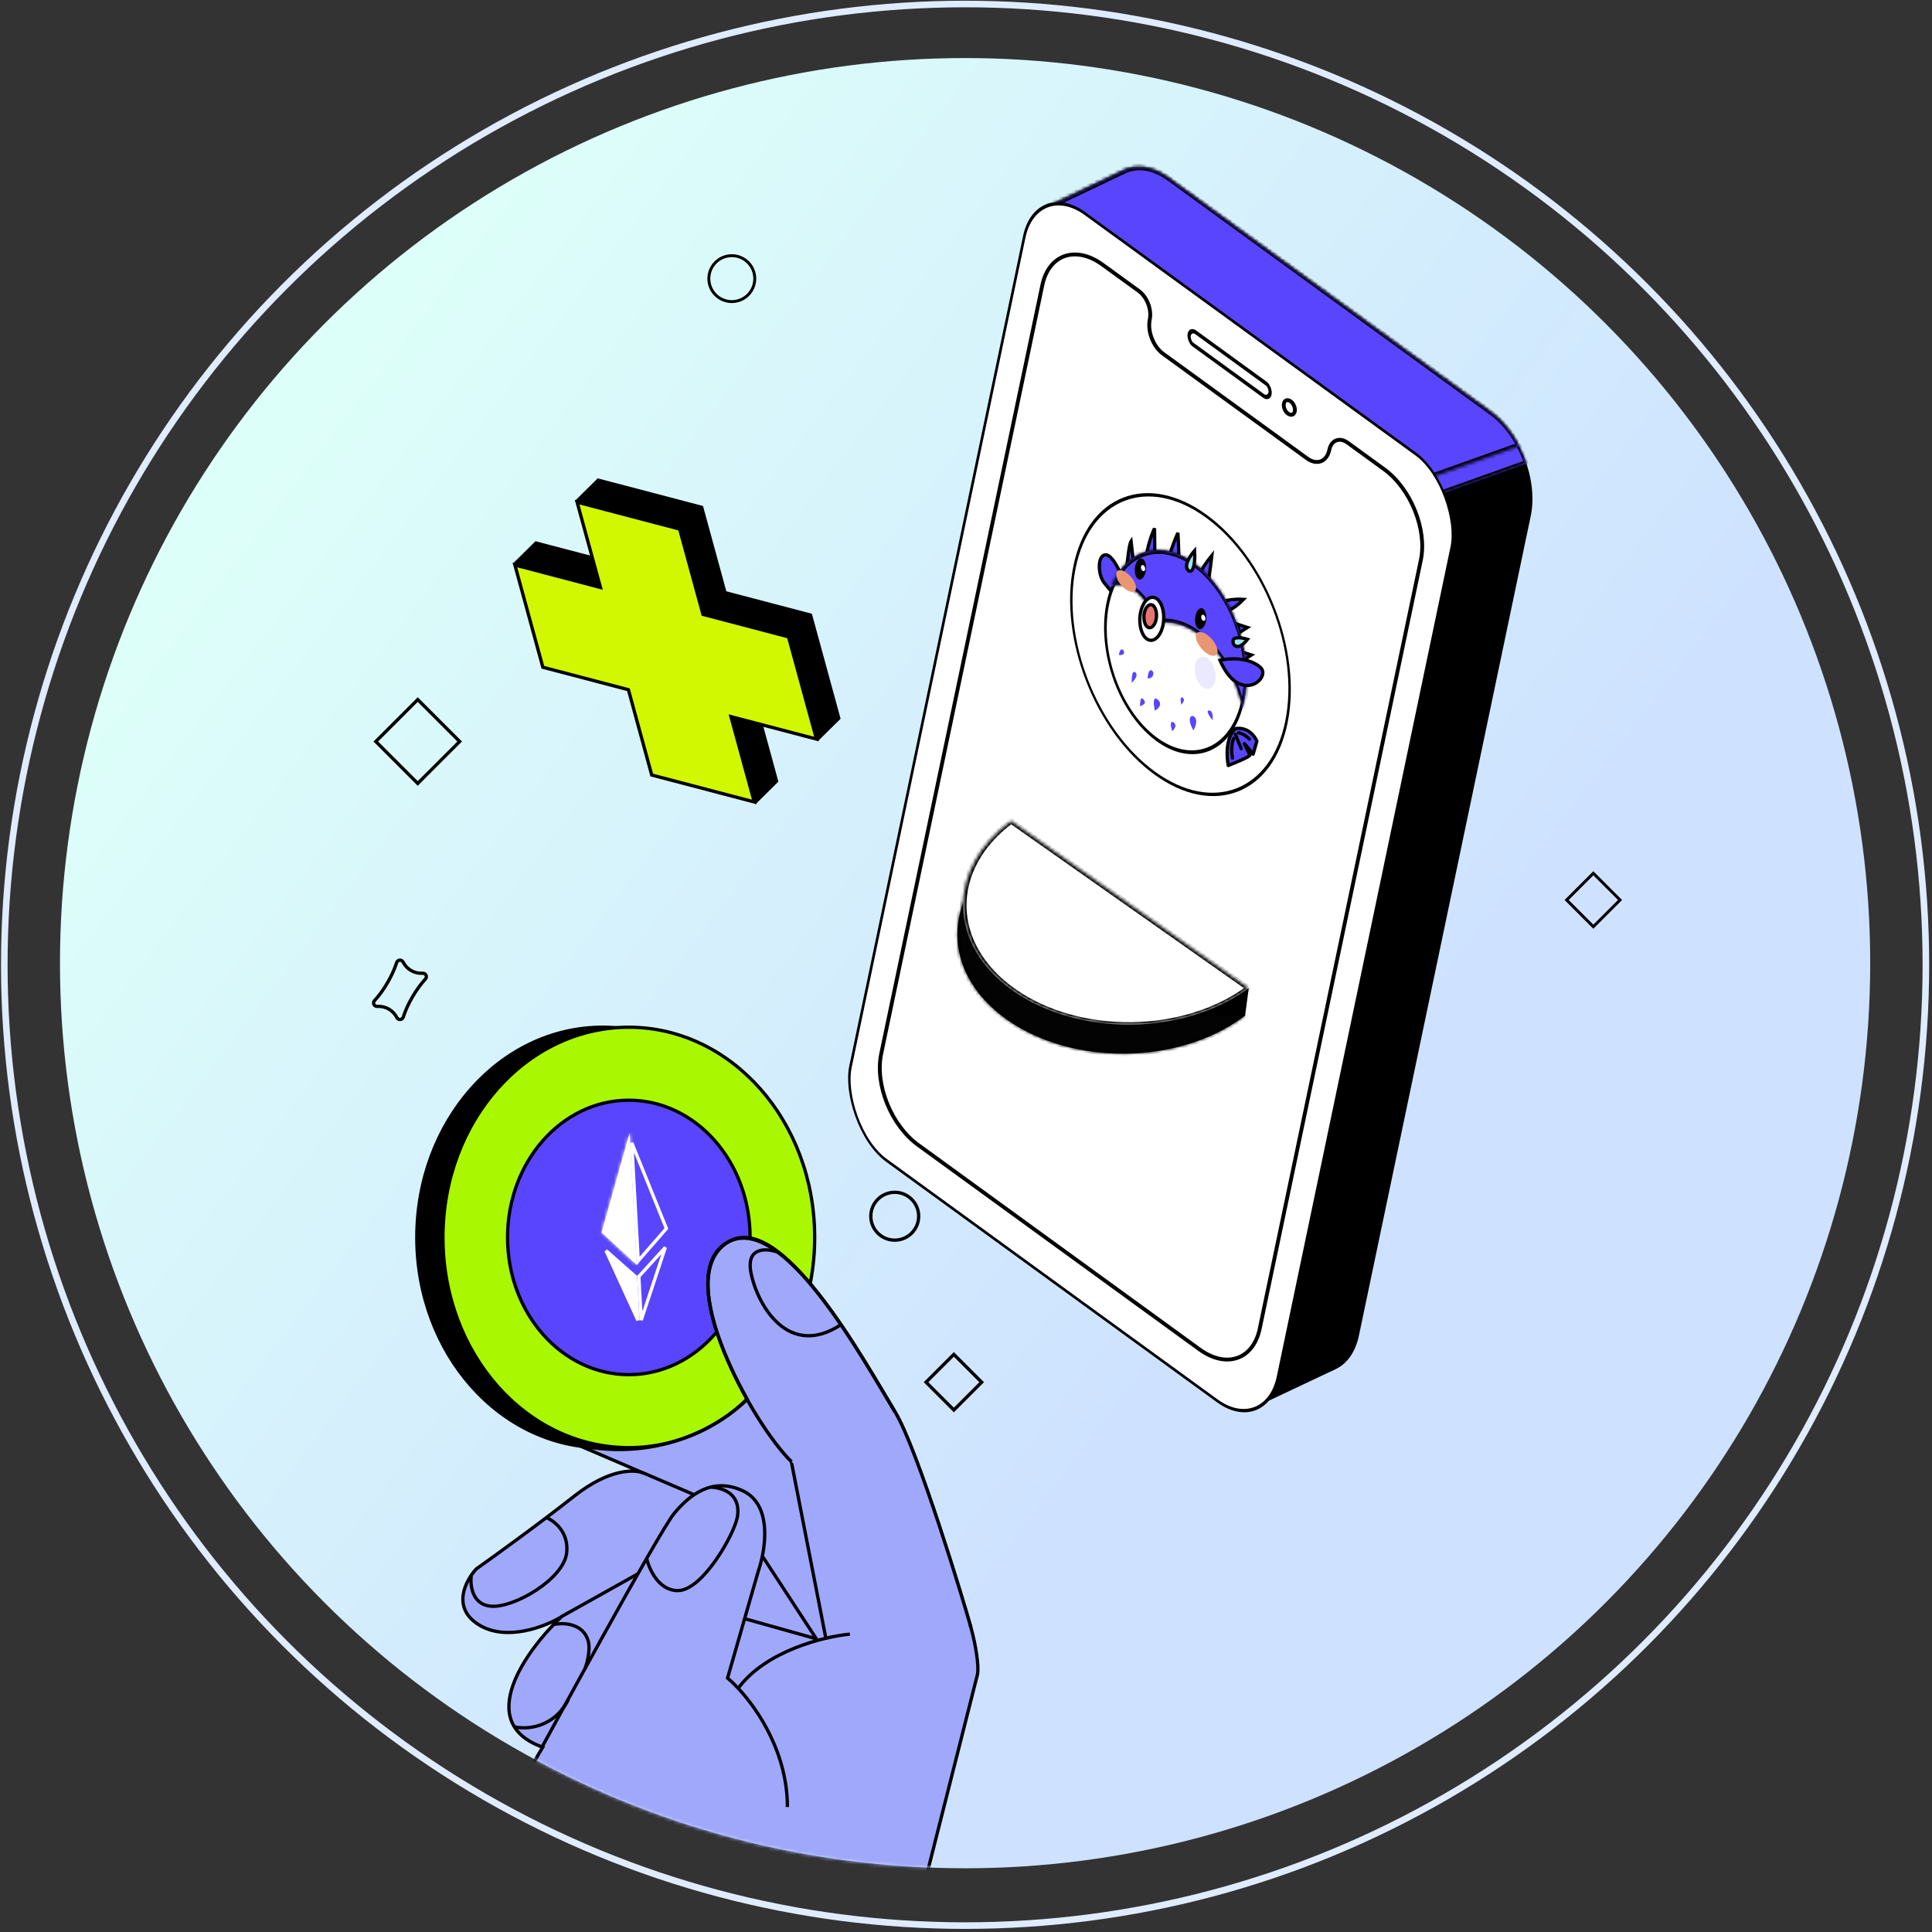
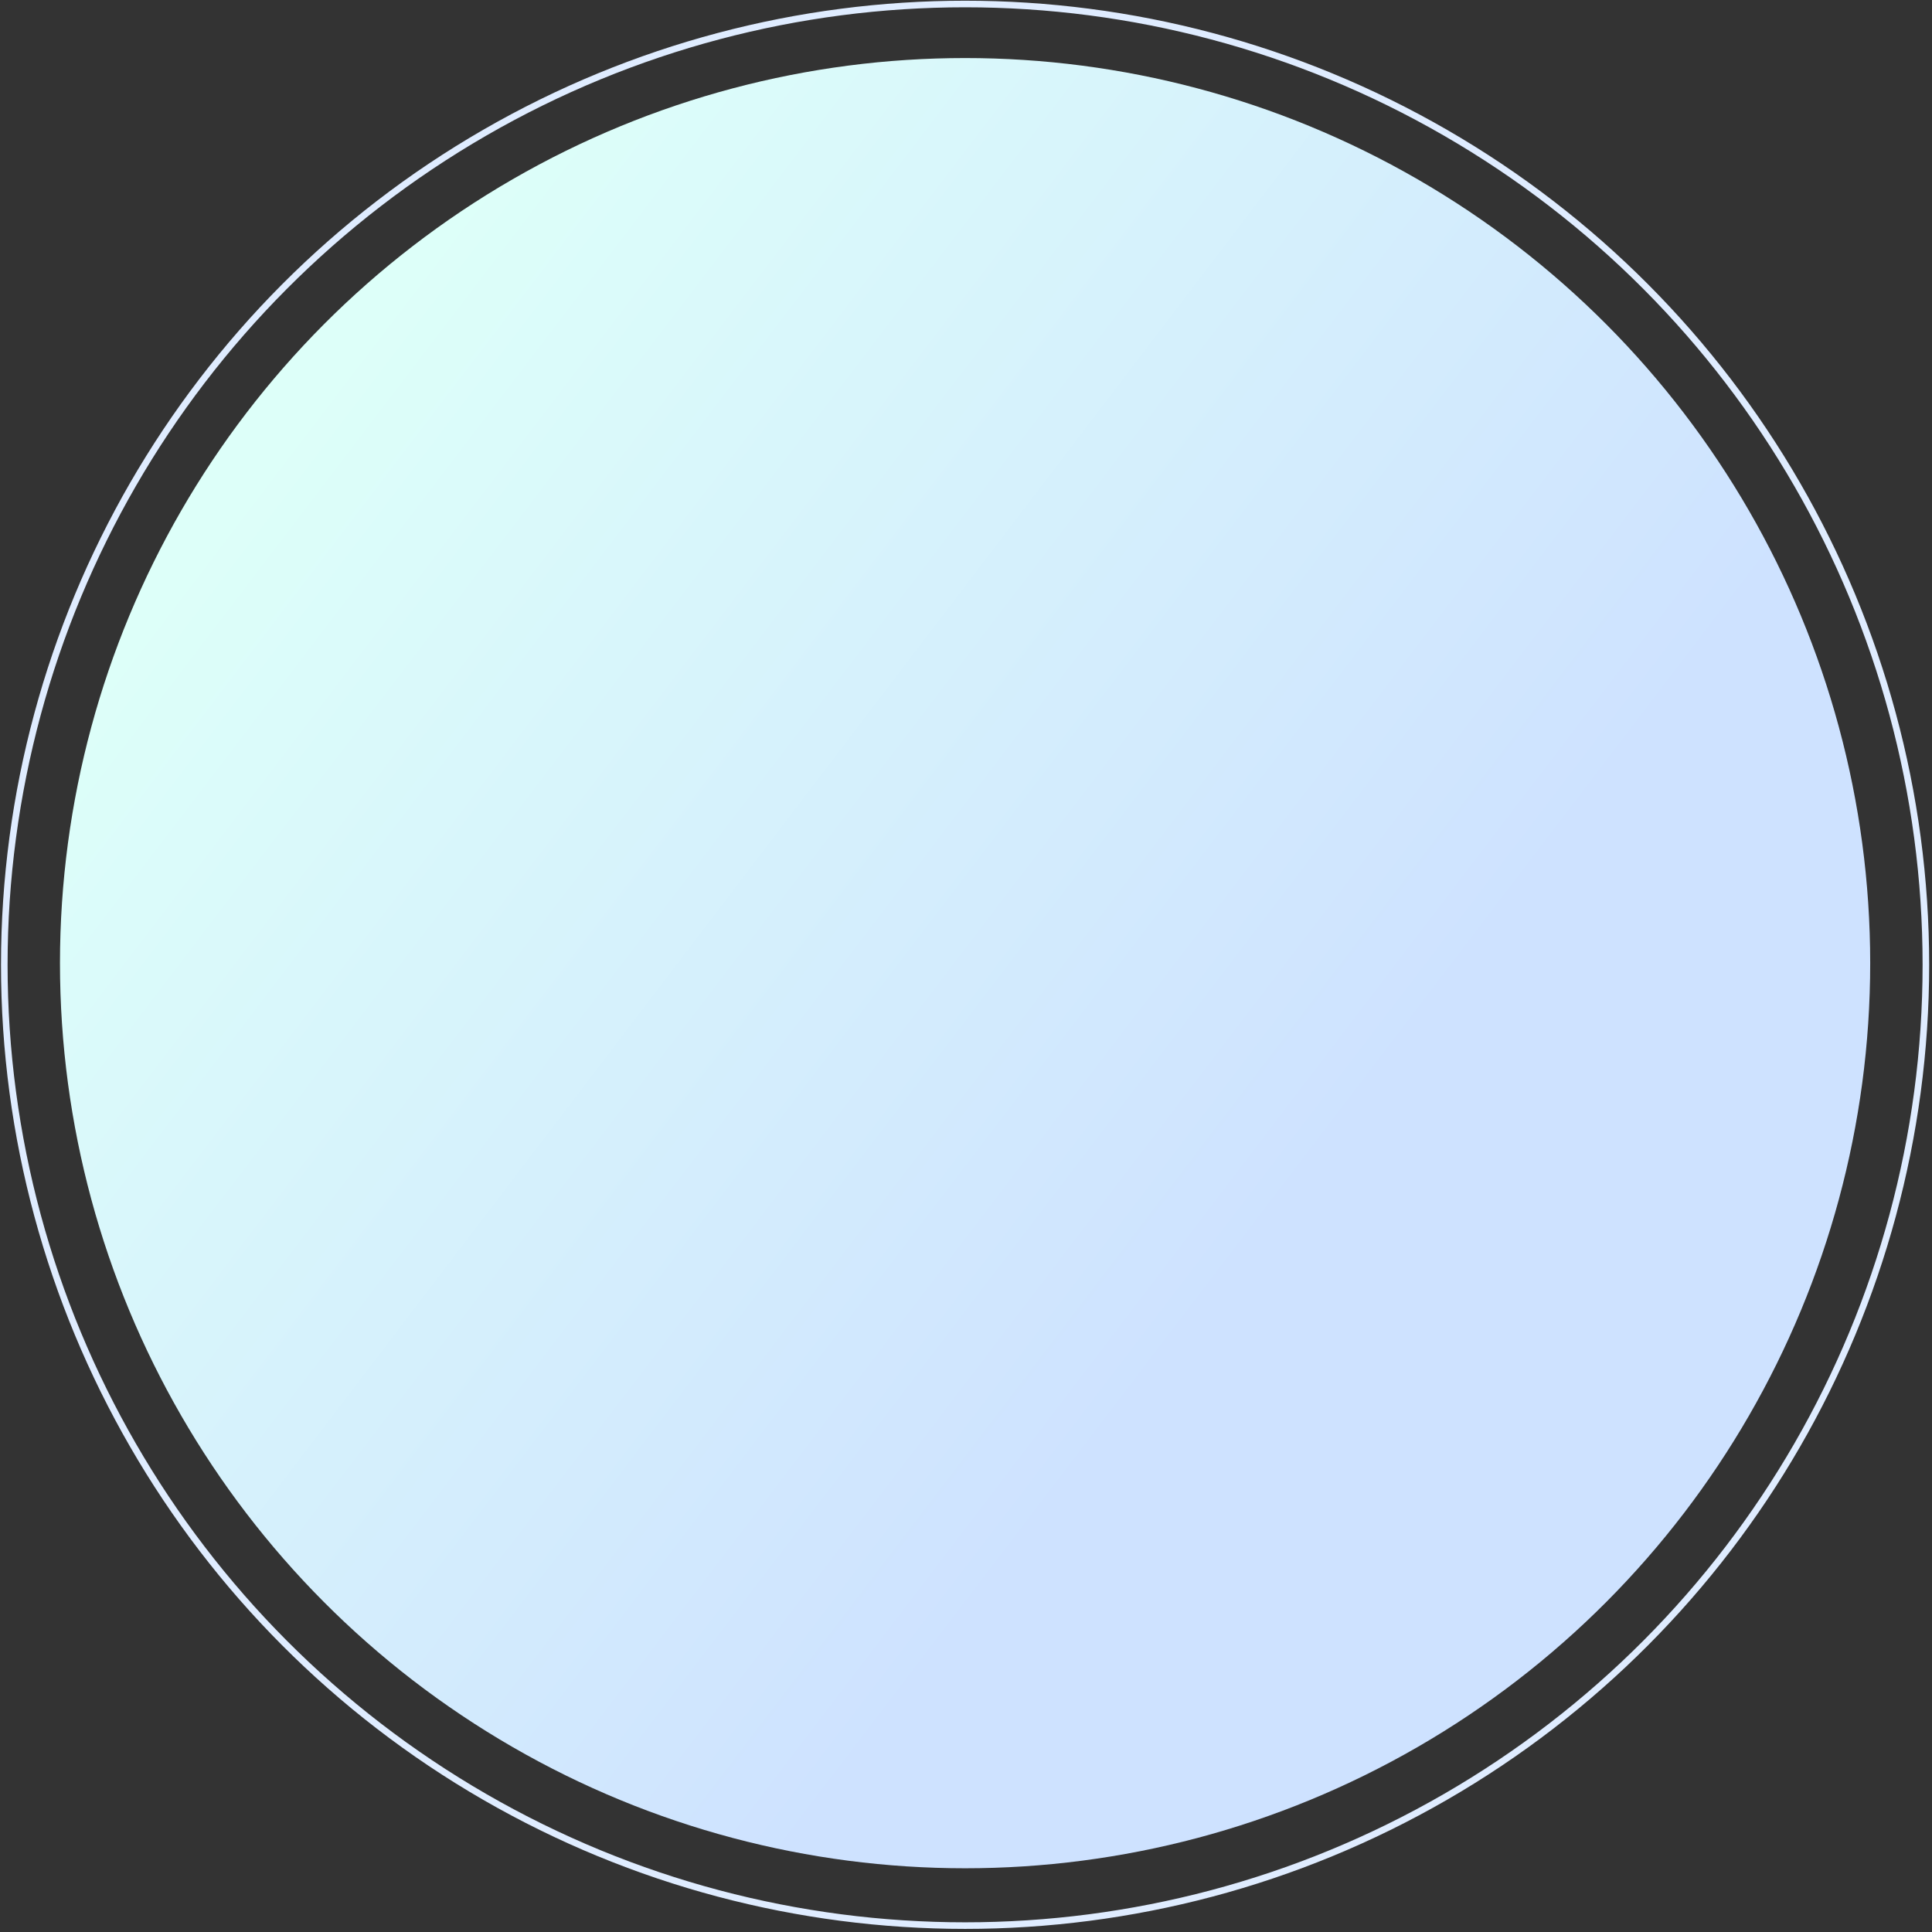
<svg xmlns="http://www.w3.org/2000/svg" width="587" height="587" viewBox="0 0 587 587" fill="none">
  <rect x="0" y="0" width="587" height="587" fill="#333333" stroke="none" />
  <circle cx="293.223" cy="292.637" r="275" fill="url(#paint0_linear_352_1656)" />
  <mask id="mask0_352_1656" style="mask-type:alpha" maskUnits="userSpaceOnUse" x="18" y="17" width="551" height="551">
-     <circle cx="293.223" cy="292.637" r="275" fill="white" />
-   </mask>
+     </mask>
  <g mask="url(#mask0_352_1656)">
    <path d="M334.487 61.906C336.775 50.993 345.943 47.459 354.964 54.013L452.891 125.161C461.912 131.716 467.371 145.876 465.083 156.79L412.889 405.761C410.601 416.674 401.433 420.208 392.412 413.654L294.484 342.505C285.463 335.951 280.005 321.791 282.293 310.877L334.487 61.906Z" fill="black" />
    <path d="M381.468 427.48L419.433 294.777L435.065 298.219L405.596 416.085L381.468 427.48Z" fill="black" />
    <path d="M341.144 51.885L457.947 132.017L444.333 148.481L318.154 62.842L341.144 51.885Z" fill="black" />
    <mask id="path-4-inside-1_352_1656" fill="white">
      <path fill-rule="evenodd" clip-rule="evenodd" d="M463.777 140.864L433.844 151.536L330.691 80.013L332.281 72.43L318.154 62.842L341.144 51.885L341.146 51.886C345.023 49.858 350.016 50.418 354.964 54.013L452.891 125.162C457.799 128.727 461.652 134.543 463.777 140.864Z" />
    </mask>
    <path fill-rule="evenodd" clip-rule="evenodd" d="M463.777 140.864L433.844 151.536L330.691 80.013L332.281 72.43L318.154 62.842L341.144 51.885L341.146 51.886C345.023 49.858 350.016 50.418 354.964 54.013L452.891 125.162C457.799 128.727 461.652 134.543 463.777 140.864Z" fill="#5945FE" />
    <path d="M463.777 140.864L464.143 141.844L464.75 141.628L464.433 140.686L463.777 140.864ZM433.844 151.536L433.68 152.411L433.961 152.606L434.21 152.517L433.844 151.536ZM330.691 80.013L329.978 79.495L329.793 80.379L330.527 80.888L330.691 80.013ZM332.281 72.43L332.994 72.948L333.181 72.055L332.437 71.55L332.281 72.43ZM318.154 62.842L317.747 61.879L316.299 62.569L317.998 63.722L318.154 62.842ZM341.144 51.885L341.304 51.008L340.998 50.798L340.737 50.922L341.144 51.885ZM341.146 51.886L340.986 52.764L341.303 52.981L341.568 52.842L341.146 51.886ZM354.964 54.013L354.783 54.876L354.964 54.013ZM452.891 125.162L453.072 124.299L452.891 125.162ZM463.411 139.883L433.478 150.556L434.21 152.517L464.143 141.844L463.411 139.883ZM434.008 150.661L330.855 79.138L330.527 80.888L433.68 152.411L434.008 150.661ZM331.568 71.912L329.978 79.495L331.404 80.531L332.994 72.948L331.568 71.912ZM317.998 63.722L332.125 73.31L332.437 71.55L318.31 61.962L317.998 63.722ZM340.737 50.922L317.747 61.879L318.561 63.805L341.552 52.848L340.737 50.922ZM341.306 51.009L341.304 51.008L340.984 52.763L340.986 52.764L341.306 51.009ZM355.145 53.15C349.98 49.398 344.769 48.815 340.724 50.931L341.568 52.842C345.277 50.902 350.051 51.438 354.783 54.876L355.145 53.15ZM453.072 124.299L355.145 53.15L354.783 54.876L452.71 126.024L453.072 124.299ZM464.433 140.686C462.216 134.092 458.194 128.02 453.072 124.299L452.71 126.024C457.403 129.434 461.088 134.995 463.121 141.041L464.433 140.686Z" fill="black" mask="url(#path-4-inside-1_352_1656)" />
    <mask id="path-6-inside-2_352_1656" fill="white">
-       <path fill-rule="evenodd" clip-rule="evenodd" d="M461.507 135.532L429.969 146.778L331.07 78.204L332.281 72.43L318.154 62.842L341.144 51.885L341.146 51.886C345.023 49.858 350.016 50.418 354.964 54.013L452.891 125.162C456.375 127.693 459.327 131.358 461.507 135.532Z" />
-     </mask>
+       </mask>
    <path fill-rule="evenodd" clip-rule="evenodd" d="M461.507 135.532L429.969 146.778L331.07 78.204L332.281 72.43L318.154 62.842L341.144 51.885L341.146 51.886C345.023 49.858 350.016 50.418 354.964 54.013L452.891 125.162C456.375 127.693 459.327 131.358 461.507 135.532Z" fill="#5945FE" />
    <path d="M461.507 135.532L461.873 136.513L462.646 136.237L462.065 135.123L461.507 135.532ZM429.969 146.778L429.805 147.652L430.086 147.847L430.335 147.758L429.969 146.778ZM331.07 78.204L330.357 77.686L330.172 78.57L330.907 79.079L331.07 78.204ZM332.281 72.43L332.994 72.948L333.181 72.055L332.437 71.55L332.281 72.43ZM318.154 62.842L317.747 61.879L316.299 62.569L317.998 63.722L318.154 62.842ZM341.144 51.885L341.304 51.008L340.998 50.798L340.737 50.922L341.144 51.885ZM341.146 51.886L340.986 52.764L341.303 52.981L341.568 52.842L341.146 51.886ZM354.964 54.013L354.783 54.876L354.964 54.013ZM452.891 125.162L453.072 124.299L452.891 125.162ZM461.141 134.552L429.603 145.797L430.335 147.758L461.873 136.513L461.141 134.552ZM430.133 145.903L331.234 77.329L330.907 79.079L429.805 147.652L430.133 145.903ZM331.568 71.912L330.357 77.686L331.783 78.722L332.994 72.948L331.568 71.912ZM317.998 63.722L332.125 73.31L332.437 71.55L318.31 61.962L317.998 63.722ZM340.737 50.922L317.747 61.879L318.561 63.805L341.552 52.848L340.737 50.922ZM341.306 51.009L341.304 51.008L340.984 52.763L340.986 52.764L341.306 51.009ZM355.145 53.15C349.98 49.398 344.769 48.815 340.724 50.931L341.568 52.842C345.277 50.902 350.051 51.438 354.783 54.876L355.145 53.15ZM453.072 124.299L355.145 53.15L354.783 54.876L452.71 126.024L453.072 124.299ZM462.065 135.123C459.789 130.766 456.707 126.94 453.072 124.299L452.71 126.024C456.043 128.446 458.865 131.95 460.95 135.942L462.065 135.123Z" fill="black" mask="url(#path-6-inside-2_352_1656)" />
    <rect x="0.266" y="0.69" width="160.544" height="293.882" rx="18.16" transform="matrix(0.809 0.588 -0.205 0.979 314.846 53.361)" fill="white" stroke="black" stroke-width="0.882" />
    <path d="M346.02 88.425C348.477 90.21 349.964 94.066 349.341 97.039C348.586 100.64 350.387 105.312 353.363 107.474L397.135 139.276C400.111 141.438 403.136 140.273 403.891 136.672C404.514 133.699 407.011 132.737 409.468 134.522L420.497 142.535C428.664 148.469 433.647 160.869 431.689 170.211L382.735 403.724C380.777 413.065 372.599 415.904 364.432 409.97L278.926 347.847C270.759 341.913 265.776 329.512 267.734 320.171L316.688 86.658C318.646 77.316 326.824 74.478 334.991 80.412L346.02 88.425Z" stroke="black" stroke-width="1.163" />
    <rect x="0.351" y="0.911" width="30.353" height="3.837" rx="1.918" transform="matrix(0.809 0.588 -0.205 0.979 361.609 98.723)" stroke="black" stroke-width="1.163" />
    <path d="M393.39 125.003C393.178 126.014 392.278 126.359 391.342 125.679C390.407 125 389.87 123.611 390.082 122.6C390.294 121.589 391.194 121.245 392.13 121.924C393.065 122.604 393.602 123.992 393.39 125.003Z" stroke="black" stroke-width="1.163" />
    <circle cx="40.261" cy="40.261" r="39.821" transform="matrix(0.809 0.588 -0.197 0.98 334.02 132.724)" fill="white" />
    <circle cx="40.261" cy="40.261" r="39.821" transform="matrix(0.809 0.588 -0.197 0.98 334.02 132.724)" fill="white" />
    <circle cx="40.261" cy="40.261" r="39.821" transform="matrix(0.809 0.588 -0.197 0.98 334.02 132.724)" fill="white" />
    <circle cx="40.261" cy="40.261" r="39.821" transform="matrix(0.809 0.588 -0.197 0.98 334.02 132.724)" stroke="black" stroke-width="0.882" />
    <path d="M380.213 199.011L377.237 198.044L377.75 200.583L380.213 199.011Z" fill="#5945FE" stroke="black" />
    <path d="M379.004 190.645L376.028 189.678L376.541 192.217L379.004 190.645Z" fill="#5945FE" stroke="black" />
    <path d="M344.515 172.022L343.652 164.46C343.061 165.355 342.512 170.486 342.311 172.94L344.515 172.022Z" fill="#5945FE" stroke="black" />
    <path d="M348.43 172.25C347.661 168.583 349.676 162.902 350.78 160.519C350.811 163.608 350.893 170.101 350.973 171.359C351.073 172.932 349.392 176.834 348.43 172.25Z" fill="#5945FE" stroke="black" />
    <path d="M354.788 172.976C354.444 170.28 356.711 164.475 357.887 161.909C358.091 165.52 358.401 173.124 358.016 174.647C357.535 176.551 355.219 176.346 354.788 172.976Z" fill="#5945FE" stroke="black" />
    <path d="M363.208 177.908C363.291 175.318 366.569 170.745 368.198 168.782C367.821 172.165 366.907 179.247 366.263 180.517C365.458 182.105 363.104 181.144 363.208 177.908Z" fill="#5945FE" stroke="black" />
    <path d="M377.825 182.098C375.273 181.902 370.126 182.305 369.632 184.403C369.013 187.024 373.187 186.887 377.825 182.098Z" fill="#5945FE" stroke="black" />
    <path d="M336.112 168.591C337.809 168.765 339.781 172.543 340.394 174.326L338.985 181.103C338.459 180.582 337.011 179.032 335.431 176.998C333.457 174.457 333.402 168.313 336.112 168.591Z" fill="#5945FE" stroke="black" />
    <circle cx="26.735" cy="26.735" r="26.235" transform="matrix(0.76 0.649 -0.277 0.961 344.17 155.09)" fill="white" stroke="black" />
    <mask id="path-22-inside-3_352_1656" fill="white">
      <path fill-rule="evenodd" clip-rule="evenodd" d="M377.507 215.158C375.732 206.875 371.521 198.925 365.656 193.916C360.743 189.72 355.576 188.361 351.141 189.542C350.163 185.824 348.197 182.333 345.542 180.065C342.839 177.757 339.98 177.193 337.643 178.169C342.441 166.166 353.994 163.481 364.499 172.453C375.636 181.965 381.414 201.006 377.507 215.158Z" />
    </mask>
    <path fill-rule="evenodd" clip-rule="evenodd" d="M377.507 215.158C375.732 206.875 371.521 198.925 365.656 193.916C360.743 189.72 355.576 188.361 351.141 189.542C350.163 185.824 348.197 182.333 345.542 180.065C342.839 177.757 339.98 177.193 337.643 178.169C342.441 166.166 353.994 163.481 364.499 172.453C375.636 181.965 381.414 201.006 377.507 215.158Z" fill="#5945FE" />
    <path d="M377.507 215.158L376.736 215.235L377.474 218.679L378.271 215.795L377.507 215.158ZM351.141 189.542L350.391 189.702L350.703 190.889L351.468 190.685L351.141 189.542ZM337.643 178.169L336.915 177.423L335.795 180.225L338.033 179.29L337.643 178.169ZM378.277 215.08C376.429 206.456 372.043 198.173 365.933 192.955L365.378 194.876C370.999 199.677 375.034 207.294 376.736 215.235L378.277 215.08ZM365.933 192.955C360.816 188.585 355.433 187.169 350.815 188.399L351.468 190.685C355.719 189.552 360.67 190.855 365.378 194.876L365.933 192.955ZM351.892 189.382C350.832 185.353 348.699 181.564 345.819 179.105L345.264 181.026C347.695 183.102 349.494 186.296 350.391 189.702L351.892 189.382ZM345.819 179.105C342.888 176.601 339.786 175.99 337.253 177.048L338.033 179.29C340.174 178.396 342.79 178.913 345.264 181.026L345.819 179.105ZM338.37 178.915C342.989 167.362 354.11 164.778 364.222 173.414L364.777 171.493C353.878 162.184 341.894 164.97 336.915 177.423L338.37 178.915ZM364.222 173.414C374.942 182.57 380.503 200.899 376.743 214.521L378.271 215.795C382.324 201.114 376.33 181.361 364.777 171.493L364.222 173.414Z" fill="black" mask="url(#path-22-inside-3_352_1656)" />
    <ellipse cx="3.879" cy="2.213" rx="3.879" ry="2.213" transform="matrix(0.76 0.649 -0.277 0.961 339.802 171.886)" fill="#EA9673" />
    <ellipse cx="4.26" cy="2.431" rx="4.26" ry="2.431" transform="matrix(0.76 0.649 -0.277 0.961 364.068 190.526)" fill="#EA9673" />
    <ellipse cx="3.067" cy="1.957" rx="3.067" ry="1.957" transform="matrix(-0.277 0.961 -0.76 -0.649 348.828 171.192)" fill="black" />
    <circle cx="0.799" cy="0.799" r="0.799" transform="matrix(0.76 0.649 -0.277 0.961 346.908 171.312)" fill="white" />
    <ellipse cx="3.067" cy="1.957" rx="3.067" ry="1.957" transform="matrix(-0.277 0.961 -0.76 -0.649 367.145 186.301)" fill="black" />
    <circle cx="0.799" cy="0.799" r="0.799" transform="matrix(0.76 0.649 -0.277 0.961 365.225 186.42)" fill="white" />
-     <path d="M381.882 225.174C380.043 221.274 376.697 221.041 375.254 221.412C372.343 224.322 372.666 230.069 373.192 232.579C375.491 231.684 380.026 229.791 379.766 229.377C379.506 228.963 378.514 226.921 378.05 225.952C378.565 226.391 380.057 228.256 380.738 229.134L381.882 225.174Z" fill="#5945FE" stroke="black" stroke-linejoin="round" />
    <path d="M379.616 224.562C379.057 223.982 377.609 222.786 376.294 222.643" stroke="black" stroke-linecap="round" stroke-linejoin="round" />
    <path d="M377.122 227.471L375.335 223.092" stroke="black" stroke-linecap="round" stroke-linejoin="round" />
    <path d="M374.452 230.331C374.219 229.155 373.973 226.308 374.851 224.326" stroke="black" stroke-linecap="round" stroke-linejoin="round" />
    <path d="M370.661 200.602C373.212 199.997 379.228 199.569 382.887 202.694C386.546 205.819 376.692 214.536 370.661 200.602Z" fill="#5945FE" stroke="black" />
    <path d="M345.31 205.127C345.31 205.961 344.312 207.024 343.813 207.451C343.814 206.757 343.876 205.21 344.117 204.582C344.419 203.797 345.311 204.085 345.31 205.127Z" fill="#5945FE" />
    <path d="M347.846 213.332C347.945 213.938 346.884 214.415 346.341 214.578C346.364 213.97 346.458 212.667 346.652 212.312C346.894 211.868 347.721 212.574 347.846 213.332Z" fill="#5945FE" />
    <path d="M352.474 213.957C352.429 214.903 351.39 215.66 350.876 215.92C350.743 214.994 350.334 213.524 350.729 212.467C350.981 211.792 352.529 212.775 352.474 213.957Z" fill="#5945FE" />
    <path d="M359.697 212.533C359.81 213.092 359.214 213.808 358.902 214.096C358.814 213.685 358.657 212.742 358.736 212.25C358.834 211.636 359.556 211.833 359.697 212.533Z" fill="#5945FE" />
    <path d="M357.111 220.296C357.269 221.03 356.514 221.832 356.116 222.141C355.966 221.431 355.546 220.325 355.836 219.556C356.006 219.102 356.914 219.379 357.111 220.296Z" fill="#5945FE" />
    <path d="M362.598 221.93C363.104 221.084 363.917 219.129 363.122 218.073C362.127 216.752 360.294 217.857 362.598 221.93Z" fill="#5945FE" />
    <path d="M368.408 218.822C368.54 217.872 368.522 215.949 367.401 215.861C365.999 215.75 368.156 218.606 368.408 218.822Z" fill="#5945FE" />
    <path d="M341.383 198.69C341.159 199.051 340.337 199.05 339.954 199.004C340.021 198.456 340.283 197.35 340.79 197.308C341.425 197.255 341.661 198.24 341.383 198.69Z" fill="#5945FE" />
    <path d="M348.711 206.146C349.191 206.163 350.203 205.943 350.404 204.928C350.656 203.659 348.82 202.315 348.711 206.146Z" fill="#5945FE" />
    <path d="M362.952 167.303C361.921 168.465 360.01 171.16 360.618 172.649C361.378 174.509 363.337 173.974 362.952 167.303Z" fill="#9BE6FF" stroke="black" />
    <path d="M379.036 194.238C377.658 193.815 374.849 193.298 374.647 194.605C374.395 196.24 376.234 197.856 379.036 194.238Z" fill="#9BE6FF" stroke="black" />
    <path d="M353.15 190.749C352.663 192.434 351.846 193.614 350.938 194.174C350.029 194.735 349.062 194.663 348.229 193.951C347.395 193.239 346.778 191.958 346.488 190.374C346.199 188.791 346.252 186.959 346.739 185.273C347.226 183.587 348.043 182.408 348.951 181.848C349.86 181.287 350.827 181.359 351.66 182.071C352.493 182.783 353.111 184.063 353.401 185.648C353.69 187.231 353.637 189.063 353.15 190.749Z" fill="white" stroke="black" />
    <path d="M351.149 188.652C350.88 189.583 350.431 190.225 349.942 190.527C349.452 190.83 348.955 190.777 348.543 190.425C348.131 190.073 347.806 189.424 347.65 188.569C347.494 187.717 347.52 186.713 347.789 185.782C348.058 184.851 348.507 184.208 348.997 183.907C349.487 183.604 349.984 183.656 350.396 184.008C350.808 184.36 351.133 185.01 351.289 185.864C351.445 186.717 351.418 187.72 351.149 188.652Z" fill="#E87570" stroke="black" />
    <ellipse opacity="0.12" cx="3.911" cy="4.241" rx="3.911" ry="4.241" transform="matrix(0.809 0.329 -0.035 1.112 363.174 198.411)" fill="#5945FE" />
    <mask id="path-42-inside-4_352_1656" fill="white">
      <path fill-rule="evenodd" clip-rule="evenodd" d="M306.107 257.752C305.882 257.912 305.658 258.074 305.437 258.237C285.81 272.704 286.063 295.808 306.003 309.841C325.942 323.873 358.017 323.521 377.644 309.055C377.866 308.891 378.085 308.726 378.302 308.561L306.107 257.752Z" />
    </mask>
    <path fill-rule="evenodd" clip-rule="evenodd" d="M306.107 257.752C305.882 257.912 305.658 258.074 305.437 258.237C285.81 272.704 286.063 295.808 306.003 309.841C325.942 323.873 358.017 323.521 377.644 309.055C377.866 308.891 378.085 308.726 378.302 308.561L306.107 257.752Z" fill="#030303" />
    <path d="M306.107 257.752L306.816 257.229L306.109 256.731L305.399 257.236L306.107 257.752ZM378.302 308.561L379.036 309.058L379.72 308.536L379.012 308.038L378.302 308.561ZM306.158 258.745C306.375 258.584 306.594 258.426 306.815 258.269L305.399 257.236C305.17 257.399 304.942 257.563 304.716 257.73L306.158 258.745ZM306.712 309.318C287.171 295.565 286.922 272.923 306.158 258.745L304.716 257.73C284.697 272.486 284.955 296.051 305.293 310.364L306.712 309.318ZM376.924 308.547C357.688 322.725 326.254 323.07 306.712 309.318L305.293 310.364C325.631 324.677 358.346 324.318 378.365 309.562L376.924 308.547ZM377.568 308.063C377.356 308.226 377.141 308.387 376.924 308.547L378.365 309.562C378.591 309.395 378.815 309.227 379.036 309.058L377.568 308.063ZM379.012 308.038L306.816 257.229L305.397 258.275L377.593 309.084L379.012 308.038Z" fill="black" mask="url(#path-42-inside-4_352_1656)" />
    <path d="M331.343 300.261L379.405 300.261L378.297 308.567L331.343 308.567V300.261Z" fill="black" />
    <mask id="path-45-inside-5_352_1656" fill="white">
      <path fill-rule="evenodd" clip-rule="evenodd" d="M307.197 249.406C307.197 249.406 307.197 249.406 307.197 249.407C287.57 263.873 287.823 286.977 307.763 301.01C327.703 315.042 359.778 314.691 379.405 300.224C379.405 300.224 379.405 300.223 379.405 300.223L307.197 249.406Z" />
    </mask>
    <path fill-rule="evenodd" clip-rule="evenodd" d="M307.197 249.406C307.197 249.406 307.197 249.406 307.197 249.407C287.57 263.873 287.823 286.977 307.763 301.01C327.703 315.042 359.778 314.691 379.405 300.224C379.405 300.224 379.405 300.223 379.405 300.223L307.197 249.406Z" fill="white" />
-     <path d="M307.197 249.406L307.907 248.883L307.186 248.376L306.476 248.899L307.197 249.406ZM379.405 300.223L380.126 300.731L380.836 300.208L380.115 299.7L379.405 300.223ZM307.918 249.914C307.918 249.914 307.918 249.914 307.918 249.914L306.476 248.899C306.476 248.899 306.476 248.899 306.476 248.899L307.918 249.914ZM308.473 300.487C288.931 286.734 288.683 264.092 307.918 249.914L306.476 248.899C286.457 263.655 286.716 287.22 307.053 301.533L308.473 300.487ZM378.684 299.716C359.449 313.894 328.014 314.239 308.473 300.487L307.053 301.533C327.391 315.846 360.107 315.487 380.125 300.731L378.684 299.716ZM378.684 299.716C378.684 299.716 378.684 299.716 378.684 299.716C378.684 299.716 378.684 299.716 378.684 299.716C378.684 299.716 378.684 299.716 378.684 299.716C378.684 299.716 378.684 299.716 378.684 299.716C378.684 299.716 378.684 299.716 378.684 299.716C378.684 299.716 378.684 299.716 378.684 299.716C378.684 299.716 378.684 299.716 378.684 299.716C378.684 299.716 378.684 299.716 378.684 299.716C378.684 299.716 378.684 299.716 378.684 299.716C378.684 299.716 378.684 299.716 378.684 299.716C378.684 299.716 378.684 299.716 378.684 299.716C378.684 299.716 378.684 299.716 378.684 299.716C378.684 299.716 378.684 299.716 378.684 299.716C378.684 299.716 378.684 299.716 378.684 299.716C378.684 299.716 378.684 299.716 378.684 299.716C378.684 299.716 378.684 299.716 378.684 299.716C378.684 299.716 378.684 299.716 378.684 299.716C378.684 299.716 378.684 299.716 378.684 299.716C378.684 299.716 378.684 299.716 378.684 299.716C378.684 299.716 378.684 299.716 378.684 299.716C378.684 299.716 378.684 299.716 378.684 299.716C378.684 299.716 378.684 299.716 378.684 299.716C378.684 299.716 378.684 299.716 378.684 299.716C378.684 299.716 378.684 299.716 378.684 299.716C378.684 299.716 378.684 299.716 378.684 299.716C378.684 299.716 378.684 299.716 378.684 299.716C378.684 299.716 378.684 299.716 378.684 299.716C378.684 299.716 378.684 299.716 378.684 299.716C378.684 299.716 378.684 299.716 378.684 299.716C378.684 299.716 378.684 299.716 378.684 299.716C378.684 299.716 378.684 299.716 378.684 299.716C378.684 299.716 378.684 299.716 378.684 299.716C378.684 299.716 378.684 299.716 378.684 299.716C378.684 299.716 378.684 299.716 378.684 299.716C378.684 299.716 378.684 299.716 378.684 299.716C378.684 299.716 378.684 299.716 378.684 299.716C378.684 299.716 378.684 299.716 378.684 299.716C378.684 299.716 378.684 299.716 378.684 299.716C378.684 299.716 378.684 299.716 378.684 299.716C378.684 299.716 378.684 299.716 378.684 299.716C378.684 299.716 378.684 299.716 378.684 299.716C378.684 299.716 378.684 299.716 378.684 299.716C378.684 299.716 378.684 299.716 378.684 299.716C378.684 299.716 378.684 299.716 378.684 299.716C378.684 299.716 378.684 299.716 378.684 299.716C378.684 299.716 378.684 299.716 378.684 299.716C378.684 299.716 378.684 299.716 378.684 299.716C378.684 299.716 378.684 299.716 378.684 299.716C378.684 299.716 378.684 299.716 378.684 299.716C378.684 299.716 378.684 299.716 378.684 299.716C378.684 299.716 378.684 299.716 378.684 299.716C378.684 299.716 378.684 299.716 378.684 299.716C378.684 299.716 378.684 299.716 378.684 299.716C378.684 299.716 378.684 299.716 378.684 299.716C378.684 299.716 378.684 299.716 378.684 299.716C378.684 299.716 378.684 299.716 378.684 299.716C378.684 299.716 378.684 299.716 378.684 299.716C378.684 299.716 378.684 299.716 378.684 299.716C378.684 299.716 378.684 299.716 378.684 299.716C378.684 299.716 378.684 299.716 378.684 299.716C378.684 299.716 378.684 299.716 378.684 299.716C378.684 299.716 378.684 299.716 378.684 299.716C378.684 299.716 378.684 299.716 378.684 299.716C378.684 299.716 378.684 299.716 378.684 299.716C378.684 299.716 378.684 299.716 378.684 299.716C378.684 299.716 378.684 299.716 378.684 299.716C378.684 299.716 378.684 299.716 378.684 299.716C378.684 299.716 378.684 299.716 378.684 299.716C378.684 299.716 378.684 299.716 378.684 299.716C378.684 299.716 378.684 299.716 378.684 299.716C378.684 299.716 378.684 299.716 378.684 299.716C378.684 299.716 378.684 299.716 378.684 299.716C378.684 299.716 378.684 299.716 378.684 299.716C378.684 299.716 378.684 299.716 378.684 299.716C378.684 299.716 378.684 299.716 378.684 299.716C378.684 299.716 378.684 299.716 378.684 299.716C378.684 299.716 378.684 299.716 378.684 299.716C378.684 299.716 378.684 299.716 378.684 299.716C378.684 299.716 378.684 299.716 378.684 299.716C378.684 299.716 378.684 299.716 378.684 299.716C378.684 299.716 378.684 299.716 378.684 299.716C378.684 299.716 378.684 299.716 378.684 299.716C378.684 299.716 378.684 299.716 378.684 299.716C378.684 299.716 378.684 299.716 378.684 299.716C378.684 299.716 378.684 299.716 378.684 299.716C378.684 299.716 378.684 299.716 378.684 299.716C378.684 299.716 378.684 299.716 378.684 299.716C378.684 299.716 378.684 299.716 378.684 299.716C378.684 299.716 378.684 299.716 378.684 299.716C378.684 299.716 378.684 299.716 378.684 299.716C378.684 299.716 378.684 299.716 378.684 299.716C378.684 299.716 378.684 299.716 378.684 299.716C378.684 299.716 378.684 299.716 378.684 299.716C378.684 299.716 378.684 299.716 378.684 299.716C378.684 299.716 378.684 299.716 378.684 299.716C378.684 299.716 378.684 299.716 378.684 299.716C378.684 299.716 378.684 299.716 378.684 299.716C378.684 299.716 378.684 299.716 378.684 299.716C378.684 299.716 378.684 299.716 378.684 299.716C378.684 299.716 378.684 299.716 378.684 299.716C378.684 299.716 378.684 299.716 378.684 299.716C378.684 299.716 378.684 299.716 378.684 299.716C378.684 299.716 378.684 299.716 378.684 299.716C378.684 299.716 378.684 299.716 378.684 299.716C378.684 299.716 378.684 299.716 378.684 299.716C378.684 299.716 378.684 299.716 378.684 299.716C378.684 299.716 378.684 299.716 378.684 299.716C378.684 299.716 378.684 299.716 378.684 299.716C378.684 299.716 378.684 299.716 378.684 299.716C378.684 299.716 378.684 299.716 378.684 299.716C378.684 299.716 378.684 299.716 378.684 299.716C378.684 299.716 378.684 299.716 378.684 299.716C378.684 299.716 378.684 299.716 378.684 299.716C378.684 299.716 378.684 299.716 378.684 299.716C378.684 299.716 378.684 299.716 378.684 299.716C378.684 299.716 378.684 299.716 378.684 299.716C378.684 299.716 378.684 299.716 378.684 299.716C378.684 299.716 378.684 299.716 378.684 299.716C378.684 299.716 378.684 299.716 378.684 299.716C378.684 299.716 378.684 299.716 378.684 299.716C378.684 299.716 378.684 299.716 378.684 299.716C378.684 299.716 378.684 299.716 378.684 299.716C378.684 299.716 378.684 299.716 378.684 299.716C378.684 299.716 378.684 299.716 378.684 299.716C378.684 299.716 378.684 299.716 378.684 299.716C378.684 299.716 378.684 299.716 378.684 299.716C378.684 299.716 378.684 299.716 378.684 299.716C378.684 299.716 378.684 299.716 378.684 299.716C378.684 299.716 378.684 299.716 378.684 299.716C378.684 299.716 378.684 299.716 378.684 299.716C378.684 299.716 378.684 299.716 378.684 299.716C378.684 299.716 378.684 299.716 378.684 299.716C378.684 299.716 378.684 299.716 378.684 299.716C378.684 299.716 378.684 299.716 378.684 299.716C378.684 299.716 378.684 299.716 378.684 299.716C378.684 299.716 378.684 299.716 378.684 299.716C378.684 299.716 378.684 299.716 378.684 299.716C378.684 299.716 378.684 299.716 378.684 299.716C378.684 299.716 378.684 299.716 378.684 299.716C378.684 299.716 378.684 299.716 378.684 299.716C378.684 299.716 378.684 299.716 378.684 299.716C378.684 299.716 378.684 299.716 378.684 299.716C378.684 299.716 378.684 299.716 378.684 299.716C378.684 299.716 378.684 299.716 378.684 299.716C378.684 299.716 378.684 299.716 378.684 299.716C378.684 299.716 378.684 299.716 378.684 299.716C378.684 299.716 378.684 299.716 378.684 299.716C378.684 299.716 378.684 299.716 378.684 299.716C378.684 299.716 378.684 299.716 378.684 299.716C378.684 299.716 378.684 299.716 378.684 299.716C378.684 299.716 378.684 299.716 378.684 299.716C378.684 299.716 378.684 299.716 378.684 299.716C378.684 299.716 378.684 299.716 378.684 299.716C378.684 299.716 378.684 299.716 378.684 299.716C378.684 299.716 378.684 299.716 378.684 299.716C378.684 299.716 378.684 299.716 378.684 299.716C378.684 299.716 378.684 299.716 378.684 299.716C378.684 299.716 378.684 299.716 378.684 299.716C378.684 299.716 378.684 299.716 378.684 299.716C378.684 299.716 378.684 299.716 378.684 299.716C378.684 299.716 378.684 299.716 378.684 299.716C378.684 299.716 378.684 299.716 378.684 299.716C378.684 299.716 378.684 299.716 378.684 299.716C378.684 299.716 378.684 299.716 378.684 299.716C378.684 299.716 378.684 299.716 378.684 299.716C378.684 299.716 378.684 299.716 378.684 299.716C378.684 299.716 378.684 299.716 378.684 299.716C378.684 299.716 378.684 299.716 378.684 299.716C378.684 299.716 378.684 299.716 378.684 299.716C378.684 299.716 378.684 299.716 378.684 299.716C378.684 299.716 378.684 299.716 378.684 299.716C378.684 299.716 378.684 299.716 378.684 299.716C378.684 299.716 378.684 299.716 378.684 299.716C378.684 299.716 378.684 299.716 378.684 299.716C378.684 299.716 378.684 299.716 378.684 299.716C378.684 299.716 378.684 299.716 378.684 299.716C378.684 299.716 378.684 299.716 378.684 299.716C378.684 299.716 378.684 299.716 378.684 299.716C378.684 299.716 378.684 299.716 378.684 299.716C378.684 299.716 378.684 299.716 378.684 299.716C378.684 299.716 378.684 299.716 378.684 299.716C378.684 299.716 378.684 299.716 378.684 299.716C378.684 299.716 378.684 299.716 378.684 299.716C378.684 299.716 378.684 299.716 378.684 299.716C378.684 299.716 378.684 299.716 378.684 299.716C378.684 299.716 378.684 299.716 378.684 299.716C378.684 299.716 378.684 299.716 378.684 299.716C378.684 299.716 378.684 299.716 378.684 299.716C378.684 299.716 378.684 299.716 378.684 299.716C378.684 299.716 378.684 299.716 378.684 299.716C378.684 299.716 378.684 299.716 378.684 299.716C378.684 299.716 378.684 299.716 378.684 299.716C378.684 299.716 378.684 299.716 378.684 299.716C378.684 299.716 378.684 299.716 378.684 299.716C378.684 299.716 378.684 299.716 378.684 299.716C378.684 299.716 378.684 299.716 378.684 299.716C378.684 299.716 378.684 299.716 378.684 299.716C378.684 299.716 378.684 299.716 378.684 299.716C378.684 299.716 378.684 299.716 378.684 299.716C378.684 299.716 378.684 299.716 378.684 299.716C378.684 299.716 378.684 299.716 378.684 299.716C378.684 299.716 378.684 299.716 378.684 299.716C378.684 299.716 378.684 299.716 378.684 299.716C378.684 299.716 378.684 299.716 378.684 299.716C378.684 299.716 378.684 299.716 378.684 299.716C378.684 299.716 378.684 299.716 378.684 299.716C378.684 299.716 378.684 299.716 378.684 299.716C378.684 299.716 378.684 299.716 378.684 299.716C378.684 299.716 378.684 299.716 378.684 299.716C378.684 299.716 378.684 299.716 378.684 299.716C378.684 299.716 378.684 299.716 378.684 299.716C378.684 299.716 378.684 299.716 378.684 299.716C378.684 299.716 378.684 299.716 378.684 299.716C378.684 299.716 378.684 299.716 378.684 299.716C378.684 299.716 378.684 299.716 378.684 299.716C378.684 299.716 378.684 299.716 378.684 299.716C378.684 299.716 378.684 299.716 378.684 299.716C378.684 299.716 378.684 299.716 378.684 299.716C378.684 299.716 378.684 299.716 378.684 299.716C378.684 299.716 378.684 299.716 378.684 299.716C378.684 299.716 378.684 299.716 378.684 299.716C378.684 299.716 378.684 299.716 378.684 299.716C378.684 299.716 378.684 299.716 378.684 299.716C378.684 299.716 378.684 299.716 378.684 299.716C378.684 299.716 378.684 299.716 378.684 299.716C378.684 299.716 378.684 299.716 378.684 299.716C378.684 299.716 378.684 299.716 378.684 299.716C378.684 299.716 378.684 299.716 378.684 299.716C378.684 299.716 378.684 299.716 378.684 299.716C378.684 299.716 378.684 299.716 378.684 299.716C378.684 299.716 378.684 299.716 378.684 299.716C378.684 299.716 378.684 299.716 378.684 299.716C378.684 299.716 378.684 299.716 378.684 299.716C378.684 299.716 378.684 299.716 378.684 299.716C378.684 299.716 378.684 299.716 378.684 299.716C378.684 299.716 378.684 299.716 378.684 299.716C378.684 299.716 378.684 299.716 378.684 299.716C378.684 299.716 378.684 299.716 378.684 299.716C378.684 299.716 378.684 299.716 378.684 299.716C378.684 299.716 378.684 299.716 378.684 299.716C378.684 299.716 378.684 299.716 378.684 299.716C378.684 299.716 378.684 299.716 378.684 299.716C378.684 299.716 378.684 299.716 378.684 299.716C378.684 299.716 378.684 299.716 378.684 299.716C378.684 299.716 378.684 299.716 378.684 299.716C378.684 299.716 378.684 299.716 378.684 299.716C378.684 299.716 378.684 299.716 378.684 299.716C378.684 299.716 378.684 299.716 378.684 299.716C378.684 299.716 378.684 299.716 378.684 299.716C378.684 299.716 378.684 299.716 378.684 299.716C378.684 299.716 378.684 299.716 378.684 299.716C378.684 299.716 378.684 299.716 378.684 299.716C378.684 299.716 378.684 299.716 378.684 299.716C378.684 299.716 378.684 299.716 378.684 299.716C378.684 299.716 378.684 299.716 378.684 299.716C378.684 299.716 378.684 299.716 378.684 299.716C378.684 299.716 378.684 299.716 378.684 299.716C378.684 299.716 378.684 299.716 378.684 299.716C378.684 299.716 378.684 299.716 378.684 299.716C378.684 299.716 378.684 299.716 378.684 299.716C378.684 299.716 378.684 299.716 378.684 299.716C378.684 299.716 378.684 299.716 378.684 299.716C378.684 299.716 378.684 299.716 378.684 299.716C378.684 299.716 378.684 299.716 378.684 299.716C378.684 299.716 378.684 299.716 378.684 299.716C378.684 299.716 378.684 299.716 378.684 299.716C378.684 299.716 378.684 299.716 378.684 299.716C378.684 299.716 378.684 299.716 378.684 299.716C378.684 299.716 378.684 299.716 378.684 299.716C378.684 299.716 378.684 299.716 378.684 299.716C378.684 299.716 378.684 299.716 378.684 299.716C378.684 299.716 378.684 299.716 378.684 299.716C378.684 299.716 378.684 299.716 378.684 299.716C378.684 299.716 378.684 299.716 378.684 299.716C378.684 299.716 378.684 299.716 378.684 299.716C378.684 299.716 378.684 299.716 378.684 299.716C378.684 299.716 378.684 299.716 378.684 299.716C378.684 299.716 378.684 299.716 378.684 299.716C378.684 299.716 378.684 299.716 378.684 299.716C378.684 299.716 378.684 299.716 378.684 299.716C378.684 299.716 378.684 299.716 378.684 299.716C378.684 299.716 378.684 299.716 378.684 299.716C378.684 299.716 378.684 299.716 378.684 299.716C378.684 299.716 378.684 299.716 378.684 299.716C378.684 299.716 378.684 299.716 378.684 299.716C378.684 299.716 378.684 299.716 378.684 299.716C378.684 299.716 378.684 299.716 378.684 299.716C378.684 299.716 378.684 299.716 378.684 299.716C378.684 299.716 378.684 299.716 378.684 299.716C378.684 299.716 378.684 299.716 378.684 299.716C378.684 299.716 378.684 299.716 378.684 299.716C378.684 299.716 378.684 299.716 378.684 299.716C378.684 299.716 378.684 299.716 378.684 299.716C378.684 299.716 378.684 299.716 378.684 299.716C378.684 299.716 378.684 299.716 378.684 299.716C378.684 299.716 378.684 299.716 378.684 299.716C378.684 299.716 378.684 299.716 378.684 299.716C378.684 299.716 378.684 299.716 378.684 299.716C378.684 299.716 378.684 299.716 378.684 299.716C378.684 299.716 378.684 299.716 378.684 299.716C378.684 299.716 378.684 299.716 378.684 299.716C378.684 299.716 378.684 299.716 378.684 299.716C378.684 299.716 378.684 299.716 378.684 299.716C378.684 299.716 378.684 299.716 378.684 299.716C378.684 299.716 378.684 299.716 378.684 299.716C378.684 299.716 378.684 299.716 378.684 299.716C378.684 299.716 378.684 299.716 378.684 299.716C378.684 299.716 378.684 299.716 378.684 299.716C378.684 299.716 378.684 299.716 378.684 299.716C378.684 299.716 378.684 299.716 378.684 299.716C378.684 299.716 378.684 299.716 378.684 299.716C378.684 299.716 378.684 299.716 378.684 299.716C378.684 299.716 378.684 299.716 378.684 299.716C378.684 299.716 378.684 299.716 378.684 299.716C378.684 299.716 378.684 299.716 378.684 299.716C378.684 299.716 378.684 299.716 378.684 299.716C378.684 299.716 378.684 299.716 378.684 299.716C378.684 299.716 378.684 299.716 378.684 299.716C378.684 299.716 378.684 299.716 378.684 299.716C378.684 299.716 378.684 299.716 378.684 299.716C378.684 299.716 378.684 299.716 378.684 299.716C378.684 299.716 378.684 299.716 378.684 299.716C378.684 299.716 378.684 299.716 378.684 299.716C378.684 299.716 378.684 299.716 378.684 299.716C378.684 299.716 378.684 299.716 378.684 299.716C378.684 299.716 378.684 299.716 378.684 299.716C378.684 299.716 378.684 299.716 378.684 299.716C378.684 299.716 378.684 299.716 378.684 299.716C378.684 299.716 378.684 299.716 378.684 299.716C378.684 299.716 378.684 299.716 378.684 299.716C378.684 299.716 378.684 299.716 378.684 299.716C378.684 299.716 378.684 299.716 378.684 299.716C378.684 299.716 378.684 299.716 378.684 299.716C378.684 299.716 378.684 299.716 378.684 299.716C378.684 299.716 378.684 299.716 378.684 299.716C378.684 299.716 378.684 299.716 378.684 299.716C378.684 299.716 378.684 299.716 378.684 299.716C378.684 299.716 378.684 299.716 378.684 299.716C378.684 299.716 378.684 299.716 378.684 299.716C378.684 299.716 378.684 299.716 378.684 299.716C378.684 299.716 378.684 299.716 378.684 299.716C378.684 299.716 378.684 299.716 378.684 299.716C378.684 299.716 378.684 299.716 378.684 299.716C378.684 299.716 378.684 299.716 378.684 299.716C378.684 299.716 378.684 299.716 378.684 299.716C378.684 299.716 378.684 299.716 378.684 299.716C378.684 299.716 378.684 299.716 378.684 299.716C378.684 299.716 378.684 299.716 378.684 299.716C378.684 299.716 378.684 299.716 378.684 299.716C378.684 299.716 378.684 299.716 378.684 299.716C378.684 299.716 378.684 299.716 378.684 299.716C378.684 299.716 378.684 299.716 378.684 299.716C378.684 299.716 378.684 299.716 378.684 299.716C378.684 299.716 378.684 299.716 378.684 299.716C378.684 299.716 378.684 299.716 378.684 299.716C378.684 299.716 378.684 299.716 378.684 299.716C378.684 299.716 378.684 299.716 378.684 299.716C378.684 299.716 378.684 299.716 378.684 299.716C378.684 299.716 378.684 299.716 378.684 299.716C378.684 299.716 378.684 299.716 378.684 299.716C378.684 299.716 378.684 299.716 378.684 299.716C378.684 299.716 378.684 299.716 378.684 299.716C378.684 299.716 378.684 299.716 378.684 299.716C378.684 299.716 378.684 299.716 378.684 299.716C378.684 299.716 378.684 299.716 378.684 299.716C378.684 299.716 378.684 299.716 378.684 299.716C378.684 299.716 378.684 299.716 378.684 299.716C378.684 299.716 378.684 299.716 378.684 299.716C378.684 299.716 378.684 299.716 378.684 299.716C378.684 299.716 378.684 299.716 378.684 299.716C378.684 299.716 378.684 299.716 378.684 299.716C378.684 299.716 378.684 299.716 378.684 299.716C378.684 299.716 378.684 299.716 378.684 299.716C378.684 299.716 378.684 299.716 378.684 299.716C378.684 299.716 378.684 299.716 378.684 299.716C378.684 299.716 378.684 299.716 378.684 299.716C378.684 299.716 378.684 299.716 378.684 299.716C378.684 299.716 378.684 299.716 378.684 299.716C378.684 299.716 378.684 299.716 378.684 299.716C378.684 299.716 378.684 299.716 378.684 299.716C378.684 299.716 378.684 299.716 378.684 299.716C378.684 299.716 378.684 299.716 378.684 299.716C378.684 299.716 378.684 299.716 378.684 299.716C378.684 299.716 378.684 299.716 378.684 299.716C378.684 299.716 378.684 299.716 378.684 299.716C378.684 299.716 378.684 299.716 378.684 299.716C378.684 299.716 378.684 299.716 378.684 299.716C378.684 299.716 378.684 299.716 378.684 299.716C378.684 299.716 378.684 299.716 378.684 299.716C378.684 299.716 378.684 299.716 378.684 299.716C378.684 299.716 378.684 299.716 378.684 299.716C378.684 299.716 378.684 299.716 378.684 299.716C378.684 299.716 378.684 299.716 378.684 299.716C378.684 299.716 378.684 299.716 378.684 299.716C378.684 299.716 378.684 299.716 378.684 299.716C378.684 299.716 378.684 299.716 378.684 299.716C378.684 299.716 378.684 299.716 378.684 299.716C378.684 299.716 378.684 299.716 378.684 299.716C378.684 299.716 378.684 299.716 378.684 299.716C378.684 299.716 378.684 299.716 378.684 299.716C378.684 299.716 378.684 299.716 378.684 299.716C378.684 299.716 378.684 299.716 378.684 299.716C378.684 299.716 378.684 299.716 378.684 299.716C378.684 299.716 378.684 299.716 378.684 299.716C378.684 299.716 378.684 299.716 378.684 299.716C378.684 299.716 378.684 299.716 378.684 299.716C378.684 299.716 378.684 299.716 378.684 299.716C378.684 299.716 378.684 299.716 378.684 299.716C378.684 299.716 378.684 299.716 378.684 299.716C378.684 299.716 378.684 299.716 378.684 299.716C378.684 299.716 378.684 299.716 378.684 299.716C378.684 299.716 378.684 299.716 378.684 299.716C378.684 299.716 378.684 299.716 378.684 299.716C378.684 299.716 378.684 299.716 378.684 299.716C378.684 299.716 378.684 299.716 378.684 299.716C378.684 299.716 378.684 299.716 378.684 299.716C378.684 299.716 378.684 299.716 378.684 299.716C378.684 299.716 378.684 299.716 378.684 299.716C378.684 299.716 378.684 299.716 378.684 299.716C378.684 299.716 378.684 299.716 378.684 299.716C378.684 299.716 378.684 299.716 378.684 299.716C378.684 299.716 378.684 299.716 378.684 299.716C378.684 299.716 378.684 299.716 378.684 299.716C378.684 299.716 378.684 299.716 378.684 299.716C378.684 299.716 378.684 299.716 378.684 299.716C378.684 299.716 378.684 299.716 378.684 299.716C378.684 299.716 378.684 299.716 378.684 299.716C378.684 299.716 378.684 299.716 378.684 299.716C378.684 299.716 378.684 299.716 378.684 299.716C378.684 299.716 378.684 299.716 378.684 299.716C378.684 299.716 378.684 299.716 378.684 299.716C378.684 299.716 378.684 299.716 378.684 299.716C378.684 299.716 378.684 299.716 378.684 299.716C378.684 299.716 378.684 299.716 378.684 299.716C378.684 299.716 378.684 299.716 378.684 299.716C378.684 299.716 378.684 299.716 378.684 299.716C378.684 299.716 378.684 299.716 378.684 299.716C378.684 299.716 378.684 299.716 378.684 299.716C378.684 299.716 378.684 299.716 378.684 299.716C378.684 299.716 378.684 299.716 378.684 299.716C378.684 299.716 378.684 299.716 378.684 299.716C378.684 299.716 378.684 299.716 378.684 299.716C378.684 299.716 378.684 299.716 378.684 299.716C378.684 299.716 378.684 299.716 378.684 299.716C378.684 299.716 378.684 299.716 378.684 299.716C378.684 299.716 378.684 299.716 378.684 299.716C378.684 299.716 378.684 299.716 378.684 299.716C378.684 299.716 378.684 299.716 378.684 299.716C378.684 299.716 378.684 299.716 378.684 299.716C378.684 299.716 378.684 299.716 378.684 299.716C378.684 299.716 378.684 299.716 378.684 299.716C378.684 299.716 378.684 299.716 378.684 299.716C378.684 299.716 378.684 299.716 378.684 299.716C378.684 299.716 378.684 299.716 378.684 299.716C378.684 299.716 378.684 299.716 378.684 299.716C378.684 299.716 378.684 299.716 378.684 299.716C378.684 299.716 378.684 299.716 378.684 299.716C378.684 299.716 378.684 299.716 378.684 299.716C378.684 299.716 378.684 299.716 378.684 299.716C378.684 299.716 378.684 299.716 378.684 299.716C378.684 299.716 378.684 299.716 378.684 299.716C378.684 299.716 378.684 299.716 378.684 299.716C378.684 299.716 378.684 299.716 378.684 299.716C378.684 299.716 378.684 299.716 378.684 299.716C378.684 299.716 378.684 299.716 378.684 299.716C378.684 299.716 378.684 299.716 378.684 299.716C378.684 299.716 378.684 299.716 378.684 299.716C378.684 299.716 378.684 299.716 378.684 299.716C378.684 299.716 378.684 299.716 378.684 299.716C378.684 299.716 378.684 299.716 378.684 299.716C378.684 299.716 378.684 299.716 378.684 299.716C378.684 299.716 378.684 299.716 378.684 299.716C378.684 299.716 378.684 299.716 378.684 299.716C378.684 299.716 378.684 299.716 378.684 299.716C378.684 299.716 378.684 299.716 378.684 299.716C378.684 299.716 378.684 299.716 378.684 299.716C378.684 299.716 378.684 299.716 378.684 299.716C378.684 299.716 378.684 299.716 378.684 299.716C378.684 299.716 378.684 299.716 378.684 299.716C378.684 299.716 378.684 299.716 378.684 299.716C378.684 299.716 378.684 299.716 378.684 299.716C378.684 299.716 378.684 299.716 378.684 299.716C378.684 299.716 378.684 299.716 378.684 299.716C378.684 299.716 378.684 299.716 378.684 299.716C378.684 299.716 378.684 299.716 378.684 299.716C378.684 299.716 378.684 299.716 378.684 299.716C378.684 299.716 378.684 299.716 378.684 299.716C378.684 299.716 378.684 299.716 378.684 299.716C378.684 299.716 378.684 299.716 378.684 299.716C378.684 299.716 378.684 299.716 378.684 299.716C378.684 299.716 378.684 299.716 378.684 299.716C378.684 299.716 378.684 299.716 378.684 299.716C378.684 299.716 378.684 299.716 378.684 299.716C378.684 299.716 378.684 299.716 378.684 299.716C378.684 299.716 378.684 299.716 378.684 299.716C378.684 299.716 378.684 299.716 378.684 299.716C378.684 299.716 378.684 299.716 378.684 299.716C378.684 299.716 378.684 299.716 378.684 299.716C378.684 299.716 378.684 299.716 378.684 299.716C378.684 299.716 378.684 299.716 378.684 299.716C378.684 299.716 378.684 299.716 378.684 299.716C378.684 299.716 378.684 299.716 378.684 299.716C378.684 299.716 378.684 299.716 378.684 299.716C378.684 299.716 378.684 299.716 378.684 299.716C378.684 299.716 378.684 299.716 378.684 299.716C378.684 299.716 378.684 299.716 378.684 299.716C378.684 299.716 378.684 299.716 378.684 299.716C378.684 299.716 378.684 299.716 378.684 299.716C378.684 299.716 378.684 299.716 378.684 299.716C378.684 299.716 378.684 299.716 378.684 299.716C378.684 299.716 378.684 299.716 378.684 299.716C378.684 299.716 378.684 299.716 378.684 299.716L380.125 300.731C380.125 300.731 380.125 300.731 380.125 300.731C380.125 300.731 380.125 300.731 380.125 300.731C380.125 300.731 380.125 300.731 380.125 300.731C380.125 300.731 380.125 300.731 380.125 300.731C380.125 300.731 380.125 300.731 380.125 300.731C380.125 300.731 380.125 300.731 380.125 300.731C380.125 300.731 380.125 300.731 380.125 300.731C380.126 300.731 380.126 300.731 380.126 300.731C380.126 300.731 380.126 300.731 380.126 300.731C380.126 300.731 380.126 300.731 380.126 300.731C380.126 300.731 380.126 300.731 380.126 300.731C380.126 300.731 380.126 300.731 380.126 300.731C380.126 300.731 380.126 300.731 380.126 300.731C380.126 300.731 380.126 300.731 380.126 300.731C380.126 300.731 380.126 300.731 380.126 300.731C380.126 300.731 380.126 300.731 380.126 300.731C380.126 300.731 380.126 300.731 380.126 300.731C380.126 300.731 380.126 300.731 380.126 300.731C380.126 300.731 380.126 300.731 380.126 300.731C380.126 300.731 380.126 300.731 380.126 300.731C380.126 300.731 380.126 300.731 380.126 300.731C380.126 300.731 380.126 300.731 380.126 300.731C380.126 300.731 380.126 300.731 380.126 300.731C380.126 300.731 380.126 300.731 380.126 300.731C380.126 300.731 380.126 300.731 380.126 300.731C380.126 300.731 380.126 300.731 380.126 300.731C380.126 300.731 380.126 300.731 380.126 300.731C380.126 300.731 380.126 300.731 380.126 300.731C380.126 300.731 380.126 300.731 380.126 300.731C380.126 300.731 380.126 300.731 380.126 300.731C380.126 300.731 380.126 300.731 380.126 300.731C380.126 300.731 380.126 300.731 380.126 300.731C380.126 300.731 380.126 300.731 380.126 300.731C380.126 300.731 380.126 300.731 380.126 300.731C380.126 300.731 380.126 300.731 380.126 300.731C380.126 300.731 380.126 300.731 380.126 300.731C380.126 300.731 380.126 300.731 380.126 300.731C380.126 300.731 380.126 300.731 380.126 300.731C380.126 300.731 380.126 300.731 380.126 300.731C380.126 300.731 380.126 300.731 380.126 300.731C380.126 300.731 380.126 300.731 380.126 300.731C380.126 300.731 380.126 300.731 380.126 300.731C380.126 300.731 380.126 300.731 380.126 300.731C380.126 300.731 380.126 300.731 380.126 300.731C380.126 300.731 380.126 300.731 380.126 300.731C380.126 300.731 380.126 300.731 380.126 300.731C380.126 300.731 380.126 300.731 380.126 300.731C380.126 300.731 380.126 300.731 380.126 300.731C380.126 300.731 380.126 300.731 380.126 300.731C380.126 300.731 380.126 300.731 380.126 300.731C380.126 300.731 380.126 300.731 380.126 300.731C380.126 300.731 380.126 300.731 380.126 300.731C380.126 300.731 380.126 300.731 380.126 300.731C380.126 300.731 380.126 300.731 380.126 300.731C380.126 300.731 380.126 300.731 380.126 300.731C380.126 300.731 380.126 300.731 380.126 300.731C380.126 300.731 380.126 300.731 380.126 300.731C380.126 300.731 380.126 300.731 380.126 300.731C380.126 300.731 380.126 300.731 380.126 300.731C380.126 300.731 380.126 300.731 380.126 300.731C380.126 300.731 380.126 300.731 380.126 300.731C380.126 300.731 380.126 300.731 380.126 300.731C380.126 300.731 380.126 300.731 380.126 300.731C380.126 300.731 380.126 300.731 380.126 300.731C380.126 300.731 380.126 300.731 380.126 300.731C380.126 300.731 380.126 300.731 380.126 300.731C380.126 300.731 380.126 300.731 380.126 300.731C380.126 300.731 380.126 300.731 380.126 300.731C380.126 300.731 380.126 300.731 380.126 300.731C380.126 300.731 380.126 300.731 380.126 300.731C380.126 300.731 380.126 300.731 380.126 300.731C380.126 300.731 380.126 300.731 380.126 300.731C380.126 300.731 380.126 300.731 380.126 300.731C380.126 300.731 380.126 300.731 380.126 300.731C380.126 300.731 380.126 300.731 380.126 300.731C380.126 300.731 380.126 300.731 380.126 300.731C380.126 300.731 380.126 300.731 380.126 300.731C380.126 300.731 380.126 300.731 380.126 300.731C380.126 300.731 380.126 300.731 380.126 300.731C380.126 300.731 380.126 300.731 380.126 300.731C380.126 300.731 380.126 300.731 380.126 300.731C380.126 300.731 380.126 300.731 380.126 300.731C380.126 300.731 380.126 300.731 380.126 300.731C380.126 300.731 380.126 300.731 380.126 300.731C380.126 300.731 380.126 300.731 380.126 300.731C380.126 300.731 380.126 300.731 380.126 300.731C380.126 300.731 380.126 300.731 380.126 300.731C380.126 300.731 380.126 300.731 380.126 300.731C380.126 300.731 380.126 300.731 380.126 300.731C380.126 300.731 380.126 300.731 380.126 300.731C380.126 300.731 380.126 300.731 380.126 300.731C380.126 300.731 380.126 300.731 380.126 300.731C380.126 300.731 380.126 300.731 380.126 300.731C380.126 300.731 380.126 300.731 380.126 300.731C380.126 300.731 380.126 300.731 380.126 300.731C380.126 300.731 380.126 300.731 380.126 300.731C380.126 300.731 380.126 300.731 380.126 300.731C380.126 300.731 380.126 300.731 380.126 300.731C380.126 300.731 380.126 300.731 380.126 300.731C380.126 300.731 380.126 300.731 380.126 300.731C380.126 300.731 380.126 300.731 380.126 300.731C380.126 300.731 380.126 300.731 380.126 300.731C380.126 300.731 380.126 300.731 380.126 300.731C380.126 300.731 380.126 300.731 380.126 300.731C380.126 300.731 380.126 300.731 380.126 300.731C380.126 300.731 380.126 300.731 380.126 300.731C380.126 300.731 380.126 300.731 380.126 300.731C380.126 300.731 380.126 300.731 380.126 300.731C380.126 300.731 380.126 300.731 380.126 300.731C380.126 300.731 380.126 300.731 380.126 300.731C380.126 300.731 380.126 300.731 380.126 300.731C380.126 300.731 380.126 300.731 380.126 300.731C380.126 300.731 380.126 300.731 380.126 300.731C380.126 300.731 380.126 300.731 380.126 300.731C380.126 300.731 380.126 300.731 380.126 300.731C380.126 300.731 380.126 300.731 380.126 300.731C380.126 300.731 380.126 300.731 380.126 300.731C380.126 300.731 380.126 300.731 380.126 300.731C380.126 300.731 380.126 300.731 380.126 300.731C380.126 300.731 380.126 300.731 380.126 300.731C380.126 300.731 380.126 300.731 380.126 300.731C380.126 300.731 380.126 300.731 380.126 300.731C380.126 300.731 380.126 300.731 380.126 300.731C380.126 300.731 380.126 300.731 380.126 300.731C380.126 300.731 380.126 300.731 380.126 300.731C380.126 300.731 380.126 300.731 380.126 300.731C380.126 300.731 380.126 300.731 380.126 300.731C380.126 300.731 380.126 300.731 380.126 300.731C380.126 300.731 380.126 300.731 380.126 300.731C380.126 300.731 380.126 300.731 380.126 300.731C380.126 300.731 380.126 300.731 380.126 300.731C380.126 300.731 380.126 300.731 380.126 300.731C380.126 300.731 380.126 300.731 380.126 300.731C380.126 300.731 380.126 300.731 380.126 300.731C380.126 300.731 380.126 300.731 380.126 300.731C380.126 300.731 380.126 300.731 380.126 300.731C380.126 300.731 380.126 300.731 380.126 300.731C380.126 300.731 380.126 300.731 380.126 300.731C380.126 300.731 380.126 300.731 380.126 300.731C380.126 300.731 380.126 300.731 380.126 300.731C380.126 300.731 380.126 300.731 380.126 300.731C380.126 300.731 380.126 300.731 380.126 300.731C380.126 300.731 380.126 300.731 380.126 300.731C380.126 300.731 380.126 300.731 380.126 300.731C380.126 300.731 380.126 300.731 380.126 300.731C380.126 300.731 380.126 300.731 380.126 300.731C380.126 300.731 380.126 300.731 380.126 300.731C380.126 300.731 380.126 300.731 380.126 300.731C380.126 300.731 380.126 300.731 380.126 300.731C380.126 300.731 380.126 300.731 380.126 300.731C380.126 300.731 380.126 300.731 380.126 300.731C380.126 300.731 380.126 300.731 380.126 300.731C380.126 300.731 380.126 300.731 380.126 300.731C380.126 300.731 380.126 300.731 380.126 300.731C380.126 300.731 380.126 300.731 380.126 300.731C380.126 300.731 380.126 300.731 380.126 300.731C380.126 300.731 380.126 300.731 380.126 300.731C380.126 300.731 380.126 300.731 380.126 300.731C380.126 300.731 380.126 300.731 380.126 300.731C380.126 300.731 380.126 300.731 380.126 300.731C380.126 300.731 380.126 300.731 380.126 300.731C380.126 300.731 380.126 300.731 380.126 300.731C380.126 300.731 380.126 300.731 380.126 300.731C380.126 300.731 380.126 300.731 380.126 300.731C380.126 300.731 380.126 300.731 380.126 300.731C380.126 300.731 380.126 300.731 380.126 300.731C380.126 300.731 380.126 300.731 380.126 300.731C380.126 300.731 380.126 300.731 380.126 300.731C380.126 300.731 380.126 300.731 380.126 300.731C380.126 300.731 380.126 300.731 380.126 300.731C380.126 300.731 380.126 300.731 380.126 300.731C380.126 300.731 380.126 300.731 380.126 300.731C380.126 300.731 380.126 300.731 380.126 300.731C380.126 300.731 380.126 300.731 380.126 300.731C380.126 300.731 380.126 300.731 380.126 300.731C380.126 300.731 380.126 300.731 380.126 300.731C380.126 300.731 380.126 300.731 380.126 300.731C380.126 300.731 380.126 300.731 380.126 300.731C380.126 300.731 380.126 300.731 380.126 300.731C380.126 300.731 380.126 300.731 380.126 300.731C380.126 300.731 380.126 300.731 380.126 300.731C380.126 300.731 380.126 300.731 380.126 300.731C380.126 300.731 380.126 300.731 380.126 300.731C380.126 300.731 380.126 300.731 380.126 300.731C380.126 300.731 380.126 300.731 380.126 300.731C380.126 300.731 380.126 300.731 380.126 300.731C380.126 300.731 380.126 300.731 380.126 300.731C380.126 300.731 380.126 300.731 380.126 300.731C380.126 300.731 380.126 300.731 380.126 300.731C380.126 300.731 380.126 300.731 380.126 300.731C380.126 300.731 380.126 300.731 380.126 300.731C380.126 300.731 380.126 300.731 380.126 300.731C380.126 300.731 380.126 300.731 380.126 300.731C380.126 300.731 380.126 300.731 380.126 300.731C380.126 300.731 380.126 300.731 380.126 300.731C380.126 300.731 380.126 300.731 380.126 300.731C380.126 300.731 380.126 300.731 380.126 300.731C380.126 300.731 380.126 300.731 380.126 300.731C380.126 300.731 380.126 300.731 380.126 300.731C380.126 300.731 380.126 300.731 380.126 300.731C380.126 300.731 380.126 300.731 380.126 300.731C380.126 300.731 380.126 300.731 380.126 300.731C380.126 300.731 380.126 300.731 380.126 300.731C380.126 300.731 380.126 300.731 380.126 300.731C380.126 300.731 380.126 300.731 380.126 300.731C380.126 300.731 380.126 300.731 380.126 300.731C380.126 300.731 380.126 300.731 380.126 300.731C380.126 300.731 380.126 300.731 380.126 300.731C380.126 300.731 380.126 300.731 380.126 300.731C380.126 300.731 380.126 300.731 380.126 300.731C380.126 300.731 380.126 300.731 380.126 300.731C380.126 300.731 380.126 300.731 380.126 300.731C380.126 300.731 380.126 300.731 380.126 300.731C380.126 300.731 380.126 300.731 380.126 300.731C380.126 300.731 380.126 300.731 380.126 300.731C380.126 300.731 380.126 300.731 380.126 300.731C380.126 300.731 380.126 300.731 380.126 300.731C380.126 300.731 380.126 300.731 380.126 300.731C380.126 300.731 380.126 300.731 380.126 300.731C380.126 300.731 380.126 300.731 380.126 300.731C380.126 300.731 380.126 300.731 380.126 300.731C380.126 300.731 380.126 300.731 380.126 300.731C380.126 300.731 380.126 300.731 380.126 300.731C380.126 300.731 380.126 300.731 380.126 300.731C380.126 300.731 380.126 300.731 380.126 300.731C380.126 300.731 380.126 300.731 380.126 300.731C380.126 300.731 380.126 300.731 380.126 300.731C380.126 300.731 380.126 300.731 380.126 300.731C380.126 300.731 380.126 300.731 380.126 300.731C380.126 300.731 380.126 300.731 380.126 300.731C380.126 300.731 380.126 300.731 380.126 300.731C380.126 300.731 380.126 300.731 380.126 300.731C380.126 300.731 380.126 300.731 380.126 300.731C380.126 300.731 380.126 300.731 380.126 300.731C380.126 300.731 380.126 300.731 380.126 300.731C380.126 300.731 380.126 300.731 380.126 300.731C380.126 300.731 380.126 300.731 380.126 300.731C380.126 300.731 380.126 300.731 380.126 300.731C380.126 300.731 380.126 300.731 380.126 300.731C380.126 300.731 380.126 300.731 380.126 300.731C380.126 300.731 380.126 300.731 380.126 300.731C380.126 300.731 380.126 300.731 380.126 300.731C380.126 300.731 380.126 300.731 380.126 300.731C380.126 300.731 380.126 300.731 380.126 300.731C380.126 300.731 380.126 300.731 380.126 300.731C380.126 300.731 380.126 300.731 380.126 300.731C380.126 300.731 380.126 300.731 380.126 300.731C380.126 300.731 380.126 300.731 380.126 300.731C380.126 300.731 380.126 300.731 380.126 300.731C380.126 300.731 380.126 300.731 380.126 300.731C380.126 300.731 380.126 300.731 380.126 300.731C380.126 300.731 380.126 300.731 380.126 300.731C380.126 300.731 380.126 300.731 380.126 300.731C380.126 300.731 380.126 300.731 380.126 300.731C380.126 300.731 380.126 300.731 380.126 300.731C380.126 300.731 380.126 300.731 380.126 300.731C380.126 300.731 380.126 300.731 380.126 300.731C380.126 300.731 380.126 300.731 380.126 300.731C380.126 300.731 380.126 300.731 380.126 300.731C380.126 300.731 380.126 300.731 380.126 300.731C380.126 300.731 380.126 300.731 380.126 300.731C380.126 300.731 380.126 300.731 380.126 300.731C380.126 300.731 380.126 300.731 380.126 300.731C380.126 300.731 380.126 300.731 380.126 300.731C380.126 300.731 380.126 300.731 380.126 300.731C380.126 300.731 380.126 300.731 380.126 300.731C380.126 300.731 380.126 300.731 380.126 300.731C380.126 300.731 380.126 300.731 380.126 300.731C380.126 300.731 380.126 300.731 380.126 300.731C380.126 300.731 380.126 300.731 380.126 300.731C380.126 300.731 380.126 300.731 380.126 300.731C380.126 300.731 380.126 300.731 380.126 300.731C380.126 300.731 380.126 300.731 380.126 300.731C380.126 300.731 380.126 300.731 380.126 300.731C380.126 300.731 380.126 300.731 380.126 300.731C380.126 300.731 380.126 300.731 380.126 300.731C380.126 300.731 380.126 300.731 380.126 300.731C380.126 300.731 380.126 300.731 380.126 300.731C380.126 300.731 380.126 300.731 380.126 300.731C380.126 300.731 380.126 300.731 380.126 300.731C380.126 300.731 380.126 300.731 380.126 300.731C380.126 300.731 380.126 300.731 380.126 300.731C380.126 300.731 380.126 300.731 380.126 300.731C380.126 300.731 380.126 300.731 380.126 300.731C380.126 300.731 380.126 300.731 380.126 300.731C380.126 300.731 380.126 300.731 380.126 300.731C380.126 300.731 380.126 300.731 380.126 300.731C380.126 300.731 380.126 300.731 380.126 300.731C380.126 300.731 380.126 300.731 380.126 300.731C380.126 300.731 380.126 300.731 380.126 300.731C380.126 300.731 380.126 300.731 380.126 300.731C380.126 300.731 380.126 300.731 380.126 300.731C380.126 300.731 380.126 300.731 380.126 300.731C380.126 300.731 380.126 300.731 380.126 300.731C380.126 300.731 380.126 300.731 380.126 300.731C380.126 300.731 380.126 300.731 380.126 300.731C380.126 300.731 380.126 300.731 380.126 300.731C380.126 300.731 380.126 300.731 380.126 300.731C380.126 300.731 380.126 300.731 380.126 300.731C380.126 300.731 380.126 300.731 380.126 300.731C380.126 300.731 380.126 300.731 380.126 300.731C380.126 300.731 380.126 300.731 380.126 300.731C380.126 300.731 380.126 300.731 380.126 300.731C380.126 300.731 380.126 300.731 380.126 300.731C380.126 300.731 380.126 300.731 380.126 300.731C380.126 300.731 380.126 300.731 380.126 300.731C380.126 300.731 380.126 300.731 380.126 300.731C380.126 300.731 380.126 300.731 380.126 300.731C380.126 300.731 380.126 300.731 380.126 300.731C380.126 300.731 380.126 300.731 380.126 300.731C380.126 300.731 380.126 300.731 380.126 300.731C380.126 300.731 380.126 300.731 380.126 300.731C380.126 300.731 380.126 300.731 380.126 300.731C380.126 300.731 380.126 300.731 380.126 300.731C380.126 300.731 380.126 300.731 380.126 300.731C380.126 300.731 380.126 300.731 380.126 300.731C380.126 300.731 380.126 300.731 380.126 300.731C380.126 300.731 380.126 300.731 380.126 300.731C380.126 300.731 380.126 300.731 380.126 300.731C380.126 300.731 380.126 300.731 380.126 300.731C380.126 300.731 380.126 300.731 380.126 300.731C380.126 300.731 380.126 300.731 380.126 300.731C380.126 300.731 380.126 300.731 380.126 300.731C380.126 300.731 380.126 300.731 380.126 300.731C380.126 300.731 380.126 300.731 380.126 300.731C380.126 300.731 380.126 300.731 380.126 300.731C380.126 300.731 380.126 300.731 380.126 300.731C380.126 300.731 380.126 300.731 380.126 300.731C380.126 300.731 380.126 300.731 380.126 300.731C380.126 300.731 380.126 300.731 380.126 300.731C380.126 300.731 380.126 300.731 380.126 300.731C380.126 300.731 380.126 300.731 380.126 300.731C380.126 300.731 380.126 300.731 380.126 300.731C380.126 300.731 380.126 300.731 380.126 300.731C380.126 300.731 380.126 300.731 380.126 300.731C380.126 300.731 380.126 300.731 380.126 300.731C380.126 300.731 380.126 300.731 380.126 300.731C380.126 300.731 380.126 300.731 380.126 300.731C380.126 300.731 380.126 300.731 380.126 300.731C380.126 300.731 380.126 300.731 380.126 300.731C380.126 300.731 380.126 300.731 380.126 300.731C380.126 300.731 380.126 300.731 380.126 300.731C380.126 300.731 380.126 300.731 380.126 300.731C380.126 300.731 380.126 300.731 380.126 300.731C380.126 300.731 380.126 300.731 380.126 300.731C380.126 300.731 380.126 300.731 380.126 300.731C380.126 300.731 380.126 300.731 380.126 300.731C380.126 300.731 380.126 300.731 380.126 300.731C380.126 300.731 380.126 300.731 380.126 300.731C380.126 300.731 380.126 300.731 380.126 300.731C380.126 300.731 380.126 300.731 380.126 300.731C380.126 300.731 380.126 300.731 380.126 300.731C380.126 300.731 380.126 300.731 380.126 300.731C380.126 300.731 380.126 300.731 380.126 300.731C380.126 300.731 380.126 300.731 380.126 300.731C380.126 300.731 380.126 300.731 380.126 300.731C380.126 300.731 380.126 300.731 380.126 300.731C380.126 300.731 380.126 300.731 380.126 300.731C380.126 300.731 380.126 300.731 380.126 300.731C380.126 300.731 380.126 300.731 380.126 300.731C380.126 300.731 380.126 300.731 380.126 300.731C380.126 300.731 380.126 300.731 380.126 300.731C380.126 300.731 380.126 300.731 380.126 300.731C380.126 300.731 380.126 300.731 380.126 300.731C380.126 300.731 380.126 300.731 380.126 300.731C380.126 300.731 380.126 300.731 380.126 300.731C380.126 300.731 380.126 300.731 380.126 300.731C380.126 300.731 380.126 300.731 380.126 300.731C380.126 300.731 380.126 300.731 380.126 300.731C380.126 300.731 380.126 300.731 380.126 300.731C380.126 300.731 380.126 300.731 380.126 300.731C380.126 300.731 380.126 300.731 380.126 300.731C380.126 300.731 380.126 300.731 380.126 300.731C380.126 300.731 380.126 300.731 380.126 300.731C380.126 300.731 380.126 300.731 380.126 300.731C380.126 300.731 380.126 300.731 380.126 300.731C380.126 300.731 380.126 300.731 380.126 300.731C380.126 300.731 380.126 300.731 380.126 300.731C380.126 300.731 380.126 300.731 380.126 300.731C380.126 300.731 380.126 300.731 380.126 300.731C380.126 300.731 380.126 300.731 380.126 300.731C380.126 300.731 380.126 300.731 380.126 300.731C380.126 300.731 380.126 300.731 380.126 300.731C380.126 300.731 380.126 300.731 380.126 300.731C380.126 300.731 380.126 300.731 380.126 300.731C380.126 300.731 380.126 300.731 380.126 300.731C380.126 300.731 380.126 300.731 380.126 300.731C380.126 300.731 380.126 300.731 380.126 300.731C380.126 300.731 380.126 300.731 380.126 300.731C380.126 300.731 380.126 300.731 380.126 300.731C380.126 300.731 380.126 300.731 380.126 300.731C380.126 300.731 380.126 300.731 380.126 300.731C380.126 300.731 380.126 300.731 380.126 300.731C380.126 300.731 380.126 300.731 380.126 300.731C380.126 300.731 380.126 300.731 380.126 300.731C380.126 300.731 380.126 300.731 380.126 300.731C380.126 300.731 380.126 300.731 380.126 300.731C380.126 300.731 380.126 300.731 380.126 300.731C380.126 300.731 380.126 300.731 380.126 300.731C380.126 300.731 380.126 300.731 380.126 300.731C380.126 300.731 380.126 300.731 380.126 300.731C380.126 300.731 380.126 300.731 380.126 300.731C380.126 300.731 380.126 300.731 380.126 300.731C380.126 300.731 380.126 300.731 380.126 300.731C380.126 300.731 380.126 300.731 380.126 300.731C380.126 300.731 380.126 300.731 380.126 300.731C380.126 300.731 380.126 300.731 380.126 300.731C380.126 300.731 380.126 300.731 380.126 300.731C380.126 300.731 380.126 300.731 380.126 300.731C380.126 300.731 380.126 300.731 380.126 300.731C380.126 300.731 380.126 300.731 380.126 300.731C380.126 300.731 380.126 300.731 380.126 300.731C380.126 300.731 380.126 300.731 380.126 300.731C380.126 300.731 380.126 300.731 380.126 300.731C380.126 300.731 380.126 300.731 380.126 300.731C380.126 300.731 380.126 300.731 380.126 300.731C380.126 300.731 380.126 300.731 380.126 300.731C380.126 300.731 380.126 300.731 380.126 300.731C380.126 300.731 380.126 300.731 380.126 300.731C380.126 300.731 380.126 300.731 380.126 300.731C380.126 300.731 380.126 300.731 380.126 300.731C380.126 300.731 380.126 300.731 380.126 300.731C380.126 300.731 380.126 300.731 380.126 300.731C380.126 300.731 380.126 300.731 380.126 300.731C380.126 300.731 380.126 300.731 380.126 300.731C380.126 300.731 380.126 300.731 380.126 300.731C380.126 300.731 380.126 300.731 380.126 300.731C380.126 300.731 380.126 300.731 380.126 300.731C380.126 300.731 380.126 300.731 380.126 300.731C380.126 300.731 380.126 300.731 380.126 300.731C380.126 300.731 380.126 300.731 380.126 300.731C380.126 300.731 380.126 300.731 380.126 300.731C380.126 300.731 380.126 300.731 380.126 300.731C380.126 300.731 380.126 300.731 380.126 300.731C380.126 300.731 380.126 300.731 380.126 300.731C380.126 300.731 380.126 300.731 380.126 300.731C380.126 300.731 380.126 300.731 380.126 300.731C380.126 300.731 380.126 300.731 380.126 300.731C380.126 300.731 380.126 300.731 380.126 300.731C380.126 300.731 380.126 300.731 380.126 300.731C380.126 300.731 380.126 300.731 380.126 300.731C380.126 300.731 380.126 300.731 380.126 300.731C380.126 300.731 380.126 300.731 380.126 300.731C380.126 300.731 380.126 300.731 380.126 300.731C380.126 300.731 380.126 300.731 380.126 300.731C380.126 300.731 380.126 300.731 380.126 300.731C380.126 300.731 380.126 300.731 380.126 300.731C380.126 300.731 380.126 300.731 380.126 300.731C380.126 300.731 380.126 300.731 380.126 300.731C380.126 300.731 380.126 300.731 380.126 300.731C380.126 300.731 380.126 300.731 380.126 300.731C380.126 300.731 380.126 300.731 380.126 300.731C380.126 300.731 380.126 300.731 380.126 300.731C380.126 300.731 380.126 300.731 380.126 300.731C380.126 300.731 380.126 300.731 380.126 300.731C380.126 300.731 380.126 300.731 380.126 300.731C380.126 300.731 380.126 300.731 380.126 300.731C380.126 300.731 380.126 300.731 380.126 300.731C380.126 300.731 380.126 300.731 380.126 300.731C380.126 300.731 380.126 300.731 380.126 300.731C380.126 300.731 380.126 300.731 380.126 300.731C380.126 300.731 380.126 300.731 380.126 300.731C380.126 300.731 380.126 300.731 380.126 300.731C380.126 300.731 380.126 300.731 380.126 300.731C380.126 300.731 380.126 300.731 380.126 300.731C380.126 300.731 380.126 300.731 380.126 300.731C380.126 300.731 380.126 300.731 380.126 300.731C380.126 300.731 380.126 300.731 380.126 300.731C380.126 300.731 380.126 300.731 380.126 300.731C380.126 300.731 380.126 300.731 380.126 300.731C380.126 300.731 380.126 300.731 380.126 300.731C380.126 300.731 380.126 300.731 380.126 300.731C380.126 300.731 380.126 300.731 380.126 300.731C380.126 300.731 380.126 300.731 380.126 300.731C380.126 300.731 380.126 300.731 380.126 300.731C380.126 300.731 380.126 300.731 380.126 300.731C380.126 300.731 380.126 300.731 380.126 300.731C380.126 300.731 380.126 300.731 380.126 300.731C380.126 300.731 380.126 300.731 380.126 300.731C380.126 300.731 380.126 300.731 380.126 300.731C380.126 300.731 380.126 300.731 380.126 300.731C380.126 300.731 380.126 300.731 380.126 300.731C380.126 300.731 380.126 300.731 380.126 300.731C380.126 300.731 380.126 300.731 380.126 300.731C380.126 300.731 380.126 300.731 380.126 300.731C380.126 300.731 380.126 300.731 380.126 300.731C380.126 300.731 380.126 300.731 380.126 300.731C380.126 300.731 380.126 300.731 380.126 300.731C380.126 300.731 380.126 300.731 380.126 300.731C380.126 300.731 380.126 300.731 380.126 300.731C380.126 300.731 380.126 300.731 380.126 300.731C380.126 300.731 380.126 300.731 380.126 300.731C380.126 300.731 380.126 300.731 380.126 300.731C380.126 300.731 380.126 300.731 380.126 300.731C380.126 300.731 380.126 300.731 380.126 300.731C380.126 300.731 380.126 300.731 380.126 300.731C380.126 300.731 380.126 300.731 380.126 300.731C380.126 300.731 380.126 300.731 380.126 300.731C380.126 300.731 380.126 300.731 380.126 300.731C380.126 300.731 380.126 300.731 380.126 300.731C380.126 300.731 380.126 300.731 380.126 300.731C380.126 300.731 380.126 300.731 380.126 300.731C380.126 300.731 380.126 300.731 380.126 300.731C380.126 300.731 380.126 300.731 380.126 300.731C380.126 300.731 380.126 300.731 380.126 300.731C380.126 300.731 380.126 300.731 380.126 300.731C380.126 300.731 380.126 300.731 380.126 300.731C380.126 300.731 380.126 300.731 380.126 300.731C380.126 300.731 380.126 300.731 380.126 300.731C380.126 300.731 380.126 300.731 380.126 300.731C380.126 300.731 380.126 300.731 380.126 300.731C380.126 300.731 380.126 300.731 380.126 300.731L378.684 299.716ZM380.115 299.7L307.907 248.883L306.488 249.929L378.695 300.746L380.115 299.7Z" fill="black" mask="url(#path-45-inside-5_352_1656)" />
    <circle cx="7.417" cy="7.417" r="6.977" transform="matrix(-1 -3.13059e-08 5.47862e-09 1 229.763 77.242)" stroke="black" stroke-width="0.882" />
    <rect y="0.623" width="11.481" height="11.481" transform="matrix(-0.707 0.707 0.707 0.707 483.661 264.885)" stroke="black" stroke-width="0.882" />
    <path d="M181.75 145.889L213.187 154.14L220.144 179.578L220.275 180.061L220.759 180.188L246.267 186.883L254.839 218.23L248.44 224.541L229.498 211.372L228.682 210.804L228.903 211.61L235.936 237.329L229.534 243.674L204.748 229.025L197.75 203.434L197.618 202.951L197.135 202.824L171.472 196.089L156.434 171.32L162.846 164.988L188.639 171.757L189.449 171.97L188.871 171.158L175.362 152.205L181.75 145.889Z" fill="black" stroke="black" />
    <path d="M181.953 178.362L182.436 178.489L182.304 178.007L175.348 152.569L206.501 160.745L213.457 186.183L213.589 186.666L214.072 186.792L239.581 193.487L248.076 224.554L222.568 217.86L222.084 217.733L222.216 218.215L229.172 243.653L198.02 235.477L191.064 210.039L190.932 209.556L190.448 209.429L164.94 202.734L156.445 171.667L181.953 178.362Z" fill="#D1F801" stroke="black" />
    <path d="M220.321 179.888L213.825 186.468" stroke="black" />
    <path d="M212.936 154.33L206.44 160.91" stroke="black" />
    <path d="M246.108 186.806L239.612 193.386" stroke="black" />
    <rect x="126.918" y="212.555" width="18.014" height="18.014" transform="rotate(45 126.918 212.555)" stroke="black" />
    <path d="M280.854 572.461H149.135C149.135 559.855 159.64 539.464 164.893 530.845C143.883 523.41 159.91 501.349 170.55 491.248C165.701 494.211 153.903 498.844 145.499 493.672C137.095 488.501 141.458 480.204 144.691 476.702C150.213 472.797 163.923 462.884 174.59 454.48C184.873 446.378 192.478 446.387 195.304 447.484L175.802 439.126C200.691 444.298 219.695 432.716 226.968 425.039C220.651 413.827 207.722 386.762 220.651 377.711C236.813 366.398 262.427 413.315 271.965 429.025C278.834 440.338 292.975 487.208 294.996 494.48C296.543 500.052 297.42 506.063 297.016 508.622L280.854 572.461Z" fill="#9FA8FB" />
    <path d="M240.402 443.928L250.853 497.41M143.175 478.824C142.805 481.686 143.478 487.531 149.135 488.016C156.206 488.622 171.256 479.733 172.165 471.854C172.893 465.551 168.428 462.09 166.105 461.147M196.496 473.546C197.204 476.745 200.206 483.43 206.105 483.268C213.479 483.066 222.868 466.541 223.984 461.147C224.59 458.217 224.426 452.51 215.941 451.803M156.408 524.683C159.808 525.491 168.226 525.127 172.67 516.4" stroke="black" />
    <path d="M164.892 530.44C164.892 530.44 200.448 464.985 204.893 459.733C209.337 454.48 216.125 448.662 225.499 452.864C234.873 457.066 232.637 470.911 230.348 477.511L221.055 509.834C222.006 510.638 223.107 511.685 224.287 512.953M239.237 549.027C239.237 532.95 230.623 519.763 224.287 512.953M258.227 496.501C250.415 497.233 232.691 501.549 224.287 512.953" stroke="black" />
-     <path d="M170.448 491.248L193.807 478.18" stroke="black" />
    <path d="M226.307 491.826L248.025 497.915L231.539 472.662" stroke="black" />
    <path d="M168.05 493.622C171.484 492.848 177.207 493.32 178.706 498.546C179.59 501.627 177.966 506.551 177.696 507.056" stroke="black" />
    <path d="M195.196 447.409L210.752 454.076" stroke="black" />
    <path d="M239.58 375.97C239.58 411.302 214.242 439.838 183.11 439.838C151.978 439.838 126.64 411.302 126.64 375.97C126.64 340.637 151.978 312.101 183.11 312.101C214.242 312.101 239.58 340.637 239.58 375.97Z" fill="black" stroke="black" />
    <path d="M247.525 375.97C247.525 411.303 222.186 439.838 191.054 439.838C159.922 439.838 134.584 411.303 134.584 375.97C134.584 340.637 159.922 312.102 191.054 312.102C222.186 312.102 247.525 340.637 247.525 375.97Z" fill="#A9F801" stroke="black" />
    <path d="M227.901 375.97C227.901 399.057 211.348 417.666 191.054 417.666C170.76 417.666 154.208 399.057 154.208 375.97C154.208 352.883 170.76 334.274 191.054 334.274C211.348 334.274 227.901 352.883 227.901 375.97Z" fill="#5945FE" stroke="black" />
    <path d="M194.091 387.842L194.816 401.089L202.145 378.993L194.091 387.842Z" stroke="white" />
    <path d="M184.123 379.98L193.818 401.143L193.092 387.897L184.123 379.98Z" fill="white" stroke="white" />
    <path d="M192.983 366.118L191.95 347.213L202.47 373.26L193.912 383.086L192.983 366.118L192.983 366.118Z" stroke="white" />
    <mask id="path-68-inside-6_352_1656" fill="white">
      <path fill-rule="evenodd" clip-rule="evenodd" d="M191.286 344.234L192.484 366.145L193.48 384.342L182.771 374.466L191.286 344.234Z" />
    </mask>
    <path fill-rule="evenodd" clip-rule="evenodd" d="M191.286 344.234L192.484 366.145L193.48 384.342L182.771 374.466L191.286 344.234Z" fill="white" />
-     <path d="M192.484 366.145L191.485 366.2L191.485 366.2L192.484 366.145ZM191.286 344.234L190.323 343.963L192.284 344.179L191.286 344.234ZM193.48 384.342L194.479 384.288L194.614 386.748L192.802 385.077L193.48 384.342ZM182.771 374.466L182.093 375.201L181.642 374.785L181.808 374.195L182.771 374.466ZM191.485 366.2L190.287 344.288L192.284 344.179L193.482 366.09L191.485 366.2ZM192.482 384.397L191.485 366.2L193.482 366.09L194.479 384.288L192.482 384.397ZM183.449 373.731L194.158 383.607L192.802 385.077L182.093 375.201L183.449 373.731ZM192.248 344.505L183.733 374.737L181.808 374.195L190.323 343.963L192.248 344.505Z" fill="white" mask="url(#path-68-inside-6_352_1656)" />
+     <path d="M192.484 366.145L191.485 366.2L191.485 366.2L192.484 366.145ZM191.286 344.234L190.323 343.963L192.284 344.179L191.286 344.234ZM193.48 384.342L194.479 384.288L194.614 386.748L192.802 385.077L193.48 384.342ZM182.771 374.466L182.093 375.201L181.642 374.785L181.808 374.195L182.771 374.466ZM191.485 366.2L190.287 344.288L192.284 344.179L191.485 366.2ZM192.482 384.397L191.485 366.2L193.482 366.09L194.479 384.288L192.482 384.397ZM183.449 373.731L194.158 383.607L192.802 385.077L182.093 375.201L183.449 373.731ZM192.248 344.505L183.733 374.737L181.808 374.195L190.323 343.963L192.248 344.505Z" fill="white" mask="url(#path-68-inside-6_352_1656)" />
    <circle cx="7.77" cy="7.77" r="7.27" transform="matrix(-1 0 0 1 279.619 361.757)" stroke="black" />
    <rect y="0.707" width="11.95" height="11.95" transform="matrix(-0.707 0.707 0.707 0.707 289.31 411.005)" stroke="black" />
    <path d="M121.524 309.753H121.605C121.815 309.737 122.016 309.658 122.181 309.527C122.346 309.397 122.467 309.22 122.529 309.019C123.117 307.131 124.079 305.017 125.307 302.907C126.535 300.798 127.89 298.922 129.265 297.45C129.408 297.296 129.501 297.103 129.532 296.896C129.562 296.688 129.529 296.477 129.437 296.289C129.347 296.099 129.2 295.941 129.017 295.836C128.833 295.731 128.622 295.685 128.411 295.704C127.195 295.78 125.983 295.499 124.926 294.897C123.87 294.294 123.016 293.396 122.471 292.314C122.383 292.123 122.237 291.964 122.054 291.859C121.871 291.753 121.659 291.706 121.448 291.724C121.237 291.739 121.036 291.817 120.871 291.947C120.705 292.077 120.583 292.254 120.52 292.454C119.926 294.353 118.963 296.469 117.737 298.575C116.51 300.685 115.143 302.569 113.782 304.023C113.639 304.177 113.546 304.37 113.515 304.577C113.484 304.784 113.516 304.995 113.607 305.183C113.701 305.37 113.848 305.526 114.03 305.63C114.212 305.735 114.421 305.784 114.631 305.771C115.849 305.696 117.064 305.978 118.122 306.583C119.18 307.188 120.035 308.088 120.58 309.172C120.667 309.347 120.801 309.494 120.968 309.596C121.135 309.699 121.328 309.753 121.524 309.753Z" stroke="black" stroke-miterlimit="10" />
    <path d="M294.995 494.481C292.975 487.208 278.833 440.339 271.965 429.025C262.426 413.316 237.409 367.302 220.651 377.711C204.139 387.968 228.483 432.413 240.503 444.13" stroke="black" />
    <path d="M271.965 429.025C278.833 440.339 292.975 487.208 294.995 494.481L240.503 444.13C228.483 432.413 204.139 387.968 220.651 377.711C237.409 367.302 262.426 413.316 271.965 429.025Z" fill="#9FA8FB" />
    <path d="M271.965 429.025C262.426 413.316 237.409 367.302 220.651 377.711C204.139 387.968 228.483 432.413 240.503 444.13" stroke="black" />
    <path d="M236.462 380.493C233.028 379.214 226.563 378.675 228.18 386.756C230.2 396.857 239.695 412.817 255.453 402.514" stroke="black" />
    <path d="M149.135 572.461H280.854L297.016 508.622C297.42 506.063 296.543 500.052 294.996 494.48C292.975 487.208 278.834 440.338 271.965 429.025C262.427 413.315 236.813 366.398 220.651 377.711C207.722 386.762 220.651 413.827 226.968 425.039C219.695 432.716 200.691 444.298 175.802 439.126L195.6 447.611C193.041 446.399 185.257 446.076 174.59 454.48C163.923 462.884 150.213 472.797 144.691 476.702C141.458 480.204 137.095 488.501 145.499 493.672C153.903 498.844 165.701 494.211 170.55 491.248C159.91 501.349 143.883 523.41 164.893 530.845C159.64 539.464 149.135 559.855 149.135 572.461Z" stroke="black" />
  </g>
  <circle cx="293.223" cy="293.137" r="291.92" stroke="#DFECFF" stroke-width="2" />
  <defs>
    <linearGradient id="paint0_linear_352_1656" x1="259.393" y1="541.918" x2="-48.653" y2="307.083" gradientUnits="userSpaceOnUse">
      <stop stop-color="#CEE2FF" />
      <stop offset="1" stop-color="#DDFFF9" />
    </linearGradient>
  </defs>
</svg>